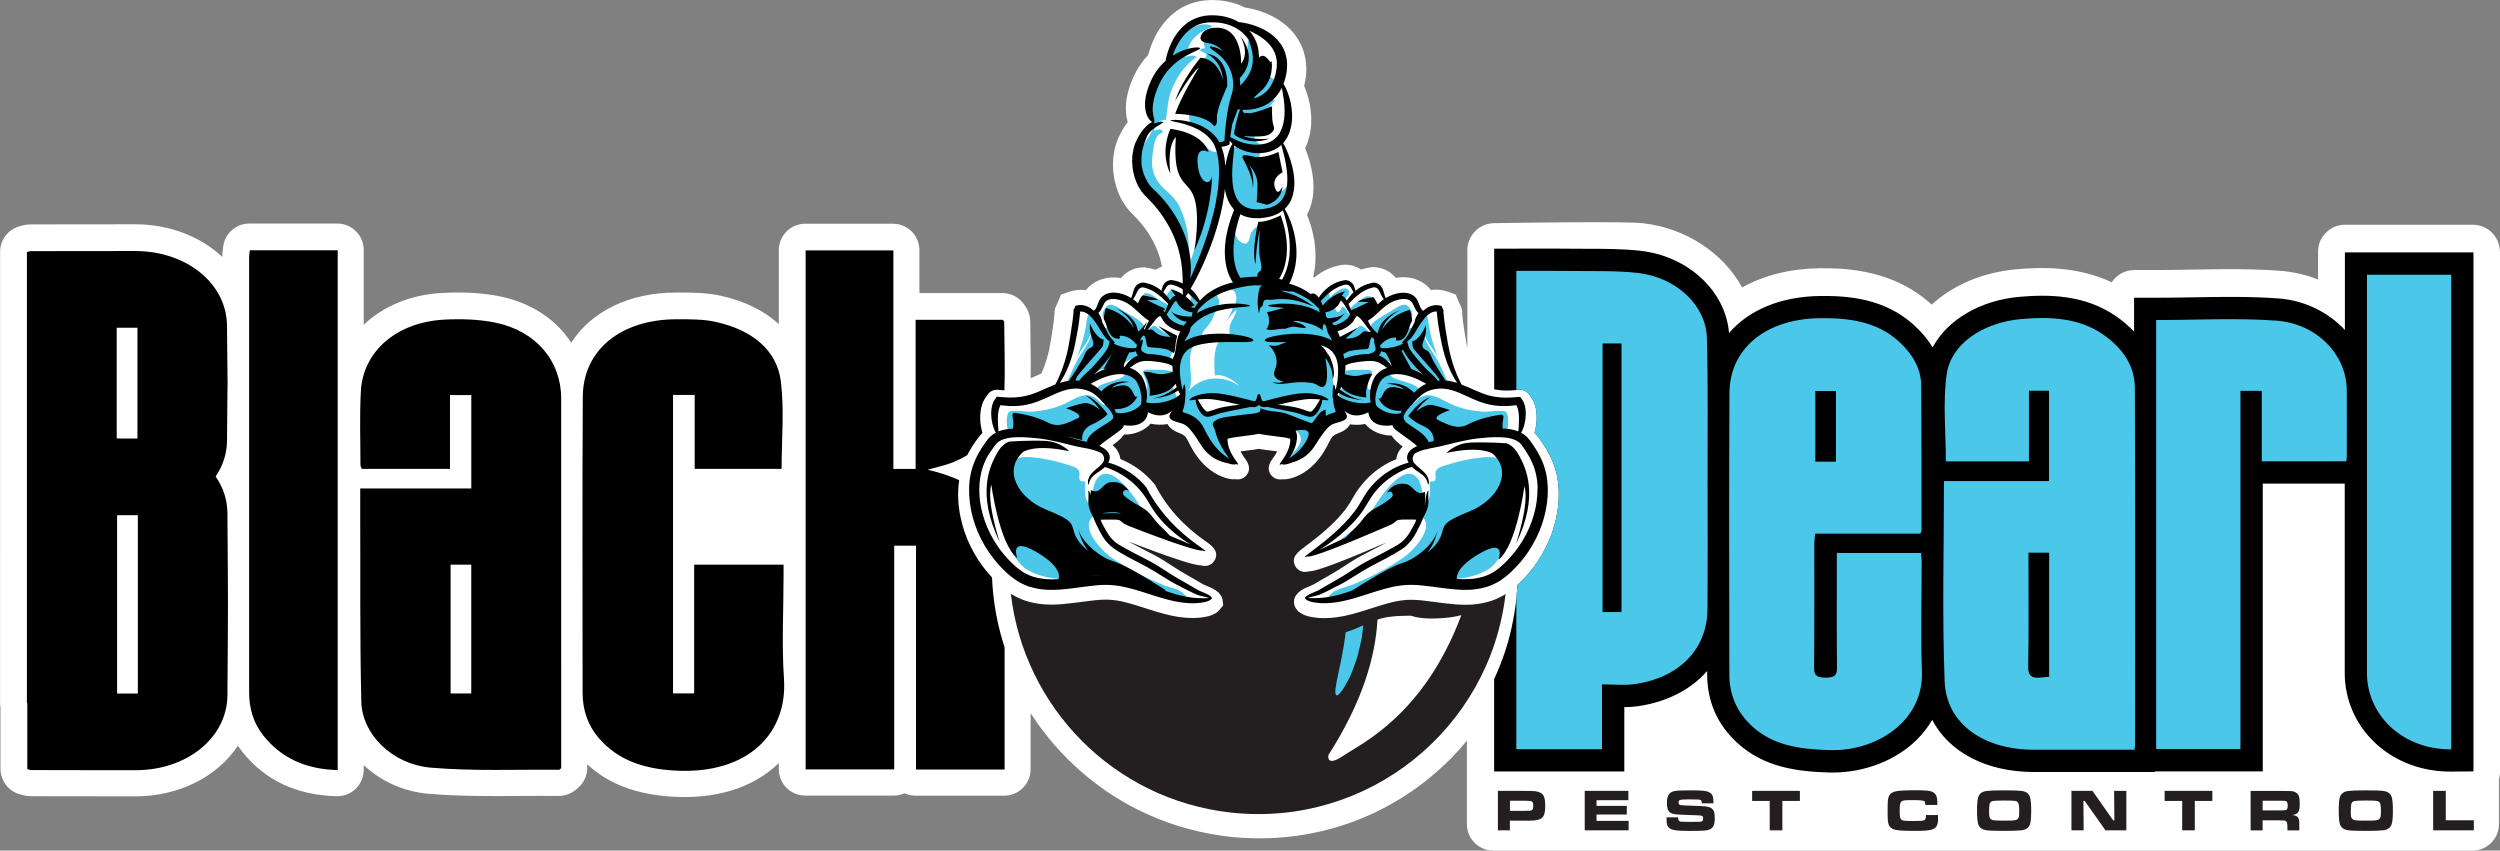
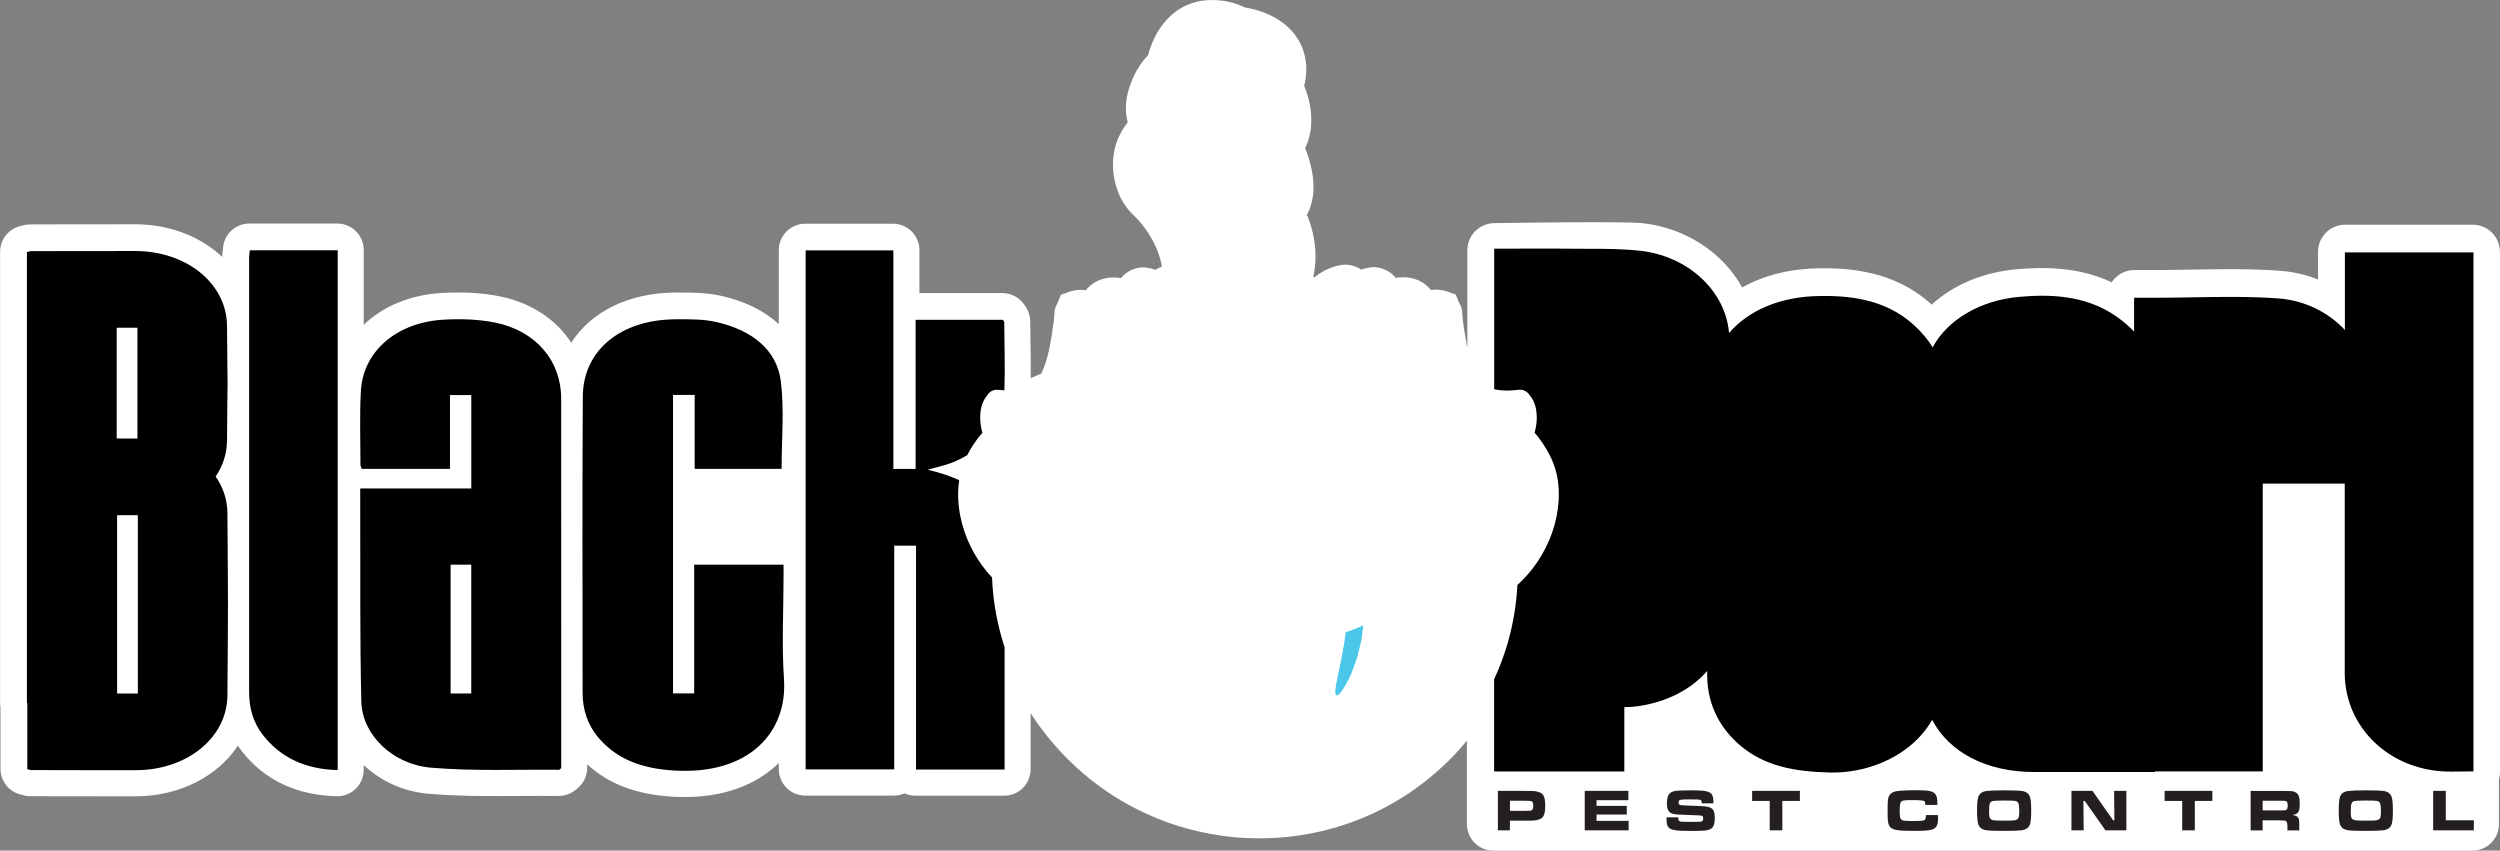
<svg xmlns="http://www.w3.org/2000/svg" id="Layer_2" data-name="Layer 2" viewBox="0 0 803.8 273.49">
  <rect x="0" y="0" width="803.8" height="273.49" fill="#808080" stroke="none" />
  <defs>
    <style>
      .cls-1 {
        fill: #000;
      }

      .cls-1, .cls-2, .cls-3, .cls-4 {
        stroke-width: 0px;
      }

      .cls-2 {
        fill: #231f20;
      }

      .cls-3 {
        fill: #4ac7e9;
      }

      .cls-4 {
        fill: #fff;
      }
    </style>
  </defs>
  <g id="Black_Pearl_Logo" data-name="Black Pearl Logo">
    <g>
      <path class="cls-4" d="M803.8,81.01v167.19c0,.83-.12,1.63-.34,2.39v14.39c0,4.7-3.81,8.51-8.51,8.51h-314.8c-4.7,0-8.51-3.81-8.51-8.51v-26.84c-1.61,1.96-3.31,3.87-5.13,5.72-5.48,5.48-11.84,10.54-19.13,14.6-1.79,1.07-3.7,1.95-5.59,2.91-1.94.85-3.87,1.76-5.9,2.48-2,.81-4.07,1.43-6.15,2.11-2.11.57-4.22,1.18-6.39,1.62-8.65,1.91-17.84,2.42-27.11,1.55-9.26-.99-18.63-3.35-27.49-7.42-14.8-6.67-28.1-17.97-37.39-32.42v18.04c0,4.69-3.81,8.5-8.5,8.5h-28.48c-1.26,0-2.46-.28-3.54-.77-1.06.47-2.23.73-3.46.73h-28.48c-4.69,0-8.5-3.81-8.5-8.5v-1.97c-5.31,5.19-14.71,10.94-30.3,10.94-1.26,0-2.56-.04-3.91-.12-11.59-.68-20.59-4.09-27.39-10.41v1.14c0,2.52-1.12,4.91-3.04,6.52-1.85,1.71-3.92,2.54-6.26,2.52-4.01-.04-8.14-.01-12.14.01-9.7.06-19.72.13-29.67-.72-8.08-.69-15.36-4.13-20.75-9.22v1.53c0,2.29-.92,4.48-2.56,6.08s-3.85,2.46-6.15,2.41c-12.85-.32-23.06-5.13-30.35-14.32-.49-.62-.96-1.26-1.4-1.91-6.49,9.78-18.67,16.25-32.88,16.27-8.97.01-17.95,0-26.92-.03l-6.84-.02c-1.34,0-2.37-.3-2.92-.46-.09-.03-.2-.06-.34-.09-3.78-.95-6.42-4.35-6.42-8.24v-19.73c-.09-.49-.13-.99-.13-1.5V80.95c0-3.9,2.65-7.29,6.43-8.24.15-.04.26-.07.34-.09.55-.16,1.56-.45,2.91-.46l7.04-.02c8.91-.02,17.82-.04,26.73-.03,11.18.02,21.11,4.03,27.99,10.5,0-.9.09-1.66.17-2.32.03-.22.06-.46.08-.74.42-4.36,4.08-7.68,8.46-7.68h28.26c4.69,0,8.5,3.81,8.5,8.5v24.06c6.19-5.93,14.98-9.69,25.21-10.24,6.98-.38,13.26,0,18.68,1.12,10.06,2.08,18.02,7.44,22.83,14.88,6.39-9.98,18.55-16.13,33.74-16.13h.8c4.23,0,9.03,0,13.73,1.07,7.59,1.71,13.85,4.83,18.47,9.07v-23.77c0-4.69,3.81-8.5,8.5-8.5h28.21c4.69,0,8.5,3.81,8.5,8.5v13.8h26.68c2.78,0,5.37,1.36,6.95,3.61,1.33,1.75,2,3.65,2.01,5.67,0,2.31.05,4.64.08,6.96.06,3.64.1,7.36.06,11.11.71-.29,1.43-.6,2.17-.93.42-.19.84-.37,1.26-.56.23-.52.47-1.09.72-1.71.77-1.99,1.39-4.1,1.84-6.24.54-2.82,1.04-5.91,1.44-8.94.07-.55.14-1.15.18-1.73v-.17s0-.11,0-.11c-.04-1.56.42-2.77.97-3.66l1.15-2.77,2.57-.92c.63-.22,1.59-.5,2.69-.59.38-.04.79-.07,1.25-.05.2,0,.42,0,.66.03.27.02.54.05.81.09,1.67-2.14,4.23-3.58,7.04-3.98,1.35-.2,2.77-.18,4.29.06.93-1.15,2.15-2.09,3.51-2.66l.35-.14c.22-.09.78-.31,1.53-.45.42-.09.98-.19,1.69-.19h.55s1.08.17,1.08.17c.31.05.62.12.93.19.49.11.99.25,1.5.42.65-.44,1.32-.78,2.02-1.03-.07-.37-.15-.75-.24-1.14-.73-3.23-2.07-6.38-4.03-9.45-1.09-1.7-2.36-3.33-3.77-4.83l-.09-.1c-.27-.3-.54-.56-.82-.84-.5-.49-1.12-1.1-1.82-1.91l-.23-.28c-.63-.82-1.12-1.53-1.54-2.22l-.2-.36c-.06-.12-.13-.24-.19-.35-.26-.47-.62-1.11-.92-1.9-2.33-5.59-2.51-11.85-.5-17.19l.04-.11c.25-.63.54-1.26.9-1.92.65-1.34,1.46-2.61,2.41-3.81-.54-1.85-.72-3.92-.53-6.08.23-2.71,1.05-5.62,2.44-8.64,1.17-2.56,2.76-4.92,4.66-6.89v-.02c.26-.97.54-1.85.84-2.68.78-2.13,1.7-3.98,2.79-5.66,1.51-2.27,3.27-4.15,5.27-5.64,2.31-1.72,5.17-2.9,8.27-3.42l.87-.1c.88-.09,1.97-.21,3.2-.13,3.47.05,6.83.87,9.84,2.37,2.21.33,4.4.93,6.55,1.78,2.06.83,3.83,1.81,5.47,3.01,2.25,1.62,4.16,3.76,5.5,6.16,1.49,2.62,2.3,5.92,2.24,9.27,0,.67-.06,1.26-.11,1.7-.01.13-.03.26-.04.38l-.05.43c-.07.49-.17.97-.26,1.46l-.23,1.03c.48,1.1.91,2.33,1.28,3.64.81,2.93,1.14,5.83.98,8.67-.08,1.83-.45,3.75-1.1,5.71l-.04.12c-.23.65-.5,1.29-.81,1.9.76,1.82,1.39,3.75,1.87,5.77.5,2.16.77,4.14.82,6.09.07,3.12-.43,5.85-1.54,8.39l-.04.09c-.16.35-.33.7-.52,1.03.42,1.02.82,2.11,1.18,3.25,1.09,3.58,1.6,6.97,1.57,10.42l-.04,1.52c-.02.44-.07.88-.12,1.32l-.1.84c-.04.37-.1.88-.22,1.46l-.26,1.12c.13.08.27.15.4.23.57-.48,1.22-.97,1.97-1.45,1.76-1.14,3.85-1.99,6-2.42l.99-.16c1.06-.17,1.94-.03,2.34.05,1,.16,1.95.48,2.83.94.3.16.6.33.88.52.06-.02.13-.04.19-.06.54-.18,1.02-.29,1.37-.37l1.17-.23c.11-.02.22-.04.33-.06l.43-.07h.14c.59-.02,1.17.02,1.74.13l.21.04c2.14.36,4.17,1.57,5.54,3.28.69-.11,1.38-.18,2.07-.2,3.06-.08,5.89.89,7.99,2.77.49.43.91.89,1.27,1.35.27-.04.54-.07.81-.09.23-.02.46-.03.7-.03.45-.02.84.01,1.2.05,1.1.09,2.06.37,2.69.59l2.57.92,1.15,2.77c.53.84.97,1.97.98,3.42v.03s0,.33,0,.33v.13c.26,2.81.74,5.63,1.21,8.36l.2,1.16c.06.32.13.64.2.97v-31.41c0-4.75,3.81-8.63,8.57-8.71,6.96-.11,41.95-.64,47.87.02,13.76,1.53,25.79,9.53,31.92,20.66,6.95-3.91,15.34-6.04,24.67-6.17,9.84-.15,24.31.89,35.94,11.4.11.1.21.2.32.29,6.91-6.36,16.54-10.45,27.5-11.4,8.13-.7,19.52-.9,30.37,4.21,1.56-2.37,4.24-3.94,7.29-3.94h6.99c3.95,0,7.95-.07,11.82-.14,9.12-.16,18.54-.32,28,.38,4.27.32,8.39,1.27,12.25,2.81v-8.91c0-4.81,3.9-8.71,8.71-8.71h41.05c4.81,0,8.71,3.9,8.71,8.71Z" />
      <path class="cls-1" d="M69.33,153.21c2.31-3.39,3.63-7.32,3.66-11.55.23-32.42.25-4.47,0-36.88-.1-13.72-13.12-24.04-29.4-24.07-11.25-.02-22.49.02-33.74.04-.25,0-.49.12-1.2.29v145.04h.13v21.22c.71.18.95.29,1.2.29,11.25.02,22.49.06,33.74.04,16.29-.02,29.3-10.35,29.4-24.07.24-32.42.22-26.2,0-58.61-.03-4.32-1.4-8.32-3.8-11.75ZM37.52,105.37h6.67v35.62h-5.7c-.32-.02-.64-.04-.97-.06v-35.56ZM44.32,222.98h-6.67v-57.3c.24-.02.47-.03.71-.04h5.96v57.34ZM80.32,80.46h28.26v167.14c-10.37-.26-18.25-3.98-23.9-11.1-3.33-4.2-4.58-8.92-4.58-13.92,0-55.24,0-84.56,0-139.8,0-.66.12-1.32.22-2.31ZM159.25,103.73c-5.29-1.09-11.03-1.25-16.5-.96-15.16.82-26.01,10.14-26.72,22.92-.44,7.89-.13,15.81-.14,23.72,0,.41.24.82.4,1.34h28.39v-23.72h6.85v30.03h-35.71c0,2.44,0,4.43,0,6.41.08,20.72-.14,41.44.35,62.15.25,10.49,9.95,20.14,22.38,21.2,13.61,1.17,27.44.54,41.17.68.19,0,.38-.28.72-.54v-6.9c0-37.32.02-74.63-.01-111.95,0-12.06-8.06-21.68-21.18-24.39ZM151.52,222.96h-6.64v-41.41h6.64v41.41ZM795.27,81.18v166.84l-7.09.06c-18.5.18-33.27-12.74-34.26-30-.05-.98-.05-1.89-.04-2.69v-.69s0-59.21,0-59.21h-26.36v92.52h-34.66l-.02.21h-20.13c-6.23,0-12.46,0-18.68,0-15.46,0-27.39-6.41-32.79-16.77-1.29,2.23-2.89,4.31-4.77,6.21-6.74,6.77-16.87,10.73-27.3,10.73-.43,0-.87,0-1.3-.02-10.23-.32-20.87-1.71-29.4-9.61-6.34-5.87-9.56-13.22-9.58-21.84v-1.2c-5.18,5.95-12.89,10.01-22.35,11.35-1.46.21-2.89.28-4.29.29v20.69h-41.86v-29.65c1.81-3.93,3.28-7.88,4.41-11.79,1.82-6.4,2.77-12.63,3.08-18.53.25-.23.51-.46.76-.7,2.19-2.09,4.15-4.43,5.82-6.95,1.96-2.99,3.52-6.11,4.62-9.28,1.13-3.29,1.81-6.63,2.04-9.96.23-3.68-.1-7.08-.98-10.12-.83-2.9-2.22-5.75-4.24-8.71-.41-.6-.83-1.17-1.25-1.74-.15-.21-.35-.46-.57-.7l-.5-.56c-.06-.06-.12-.13-.19-.19.22-.76.4-1.6.53-2.49.15-1.05.29-2.49.07-4.27-.12-1.05-.38-2.08-.78-3.07l-.17-.37c-.15-.31-.34-.68-.59-1.05l-.79-1.1c-.55-.77-1.58-1.51-2.94-1.51h-.06s-.1,0-.1,0c-.09,0-.17.01-.26.02l-1.51.13c-1.87.16-4.02.21-6.38-.3v-45.22h7.16c1.78,0,3.56,0,5.33-.01,3.92-.01,7.98-.03,11.98.03,1.89.03,3.78.03,5.67.03,5.49,0,11.17.01,16.86.64,15.39,1.71,27.42,12.97,28.51,26.43,6.3-7.32,16.5-11.72,29.1-11.89,9.18-.14,20.9.8,30.22,9.22,2.55,2.3,4.6,4.73,6.14,7.28,4.75-8.81,15.24-15.14,27.99-16.24,9.11-.79,20.86-.79,31.02,6.27,2.27,1.58,4.17,3.23,5.76,4.91v-10.88h7.16c4,0,8.05-.07,11.96-.14,8.93-.15,18.17-.31,27.26.36,8.52.63,16.1,4.46,21.4,10.15v-24.94h41.4ZM323,208.14c0,11.81,0,23.61,0,35.42v3.86h-28.48v-71.97h-7.01v71.93h-28.48V80.51h28.21v70.27h7.15v-47.96h28.03c.14.23.46.52.46.8.03,7.29.32,14.6.06,21.88-.14-.01-.29-.02-.43-.03l-1.57-.13c-.08,0-.15-.01-.23-.02h-.13s-.04,0-.04,0h0c-1.17,0-2.27.54-2.94,1.5l-.8,1.11c-.25.37-.43.74-.61,1.1l-.15.32c-.4,1-.66,2.04-.78,3.05-.22,1.82-.06,3.32.08,4.33.13.88.31,1.7.53,2.45-.27.26-.48.51-.65.71l-1.09,1.39c-.44.6-.9,1.25-1.33,1.92-.7,1.08-1.3,2.12-1.82,3.16-2.74,1.65-5.86,2.93-9.26,3.74-1.1.26-2.18.58-3.48.92,3.88.9,7.25,2.02,10.16,3.37-.19,1.22-.3,2.46-.33,3.7-.08,3.53.37,7.09,1.33,10.55,1.74,6.35,5.04,12.2,9.56,17.04.12,2.83.37,5.69.79,8.56.61,4.34,1.61,8.61,2.89,12.75.11.39.23.77.36,1.15ZM252.06,218.29c1.19,17.05-11.08,30.87-35.23,29.46-10.04-.59-18.18-3.42-24.15-10.27-3.8-4.37-5.36-9.35-5.36-14.72,0-31.75-.14-63.5.06-95.24.09-15.03,12.33-24.89,30.24-24.87,4.21,0,8.58-.05,12.59.86,11.61,2.62,19.59,8.98,20.85,19.13,1.14,9.21.24,18.59.24,28.1h-27.95v-23.77h-6.96v95.97h6.8v-41.39h28.74v3.67c0,11.03-.62,22.09.14,33.08Z" />
-       <path class="cls-3" d="M548.79,108.51c-.33-10.4-9.92-19.39-22.22-20.76-7.19-.8-14.55-.52-21.84-.63-5.7-.08-11.4-.02-17.2-.02v38.29l.74-.06c.09,0,.18-.02.26-.02h.1s.03,0,.03,0h.03c1.36,0,2.39.74,2.94,1.51l.79,1.1c.25.37.43.73.59,1.05l.17.37c.4.99.66,2.03.78,3.07.21,1.78.07,3.22-.07,4.27-.14.9-.31,1.73-.53,2.49.06.06.12.12.19.19l.5.56c.22.24.42.49.57.7.43.56.84,1.14,1.25,1.74,2.03,2.96,3.42,5.81,4.24,8.71.88,3.04,1.21,6.44.98,10.12-.22,3.33-.91,6.67-2.04,9.96-1.1,3.17-2.65,6.29-4.62,9.28-1.68,2.52-3.63,4.85-5.82,6.95-.25.24-.5.47-.75.7-.07,1.42-.18,2.85-.33,4.3v48.51h27.55v-20.85c3.74,0,7.18.39,10.45-.07,14.43-2.04,23.39-11.3,23.47-24.18.1-17.73.04-23.37.02-41.09-.02-13.21.19-32.98-.23-46.18ZM521.34,196.79h-6.08v-86.37h6.08v86.37ZM788.11,88.34v152.59c-14.72.13-26.29-9.93-27.05-23.25-.06-.99-.03-1.98-.03-2.97,0-51.31,0-62.74,0-114.05,0-1.4,0-10.72,0-12.32h27.08ZM617.87,181.02c0-1.06-.15-2.11-.23-3.21h-27.06v3.78c0,11-.07,22.01.05,33.01.03,2.36-.61,3.3-3.67,3.28-2.99-.02-3.72-.84-3.69-3.26.12-13.32.05-26.63.07-39.95,0-.94.17-1.88.29-3.08h33.82c.18-.57.36-.88.36-1.19-.02-15.52.03-31.03-.12-46.55-.05-5.51-2.88-10.18-7.3-14.17-6.9-6.23-15.73-7.51-25.33-7.38-17.2.24-28.94,9.64-29.01,24.11-.16,30.15-.08,60.31-.03,90.46.01,6.24,2.19,11.88,7.28,16.6,6.7,6.2,15.25,7.41,24.76,7.71,15.78.5,30.44-9.74,29.88-25.19-.42-11.65-.08-23.33-.09-34.99ZM583.66,125.72h6.64v22.71h-6.64v-22.71ZM676.25,107.59c-7.77-5.41-16.99-5.83-26.31-5.02-12.41,1.08-22.69,8.03-24.04,17.75-1.28,9.18-.27,18.59-.27,28.02h26.72v-22.71h6.46v29.05h-33.79c0,21.69-.61,43.04.22,64.36.53,13.69,12.47,22.01,28.78,22.02,8.99,0,17.99,0,26.98,0h5.3c.08-.92.16-1.35.16-1.78,0-38.19.07-76.38-.06-114.57-.02-6.96-3.77-12.67-10.15-17.11ZM658.84,217.61c-.82.07-1.57.09-2.31.19-3.33.45-4.49-.54-4.43-3.55.22-11.09.09-22.19.09-33.29v-3.26h6.65v39.91ZM754.53,125.31c.06,7.26,0,14.53,0,21.79,0,.32-.08.65-.17,1.23h-27.15v-22.66h-6.86v115.18h-27.1V102.9c13.21,0,26.04-.74,38.69.2,13.1.97,22.5,11.06,22.59,22.21Z" />
-       <path class="cls-2" d="M483.91,191.13c-2.07,1.2-3.84,1.96-5.57,2.39-3.96,1.11-7.75.99-10.25.81-2.49-.2-4.74-.5-6.91-.79-2.81-.38-5.24-.7-7.44-.7-.01,0-.01,0-.04,0-1.61,0-3.3.19-5.19.57-1.49.33-3.11.77-4.88,1.32-.92.29-1.81.57-2.67.85-2.21.71-4.3,1.38-6.25,1.88-3.66.99-6.66,1.28-8.94,1.28-1.65,0-2.92-.15-3.78-.31-1.67-.25-3.01-.74-3.98-1.45-.08-.06-.16-.12-.24-.18l-.21-.06-.69-.84c-.53-.64-.81-1.42-.83-2.24-.04-.93.26-1.82.88-2.53l.02-.02c.11-.14.23-.27.35-.41l.34-.33c.21-.18.43-.35.68-.52.76-.55,1.64-.92,2.66-1.34.38-.16.8-.34,1.25-.54.31-.16.67-.38,1.07-.62.41-.25.85-.51,1.32-.78l3.49-2c1.26-.7,2.64-1.58,4.06-2.5l.55-.36c1.45-.93,3.08-1.99,5-3.03,1.23-.66,2.44-1.28,3.62-1.89.76-.39,1.51-.77,2.24-1.16.83-.44,1.64-.87,2.43-1.31l-7.59,3.23c-3.33,1.39-6.22,2.56-8.61,3.47-2.68,1.02-4.69,1.72-6.13,2.14-.61.18-1.66.49-2.76.54-2.74.74-3.99-.88-4.4-1.59-1.63-2.84.78-4.65,3.11-6.4,1.08-.81,2.41-1.82,4-3.09,1.5-1.22,3.79-3.12,6.08-5.51.93-.95,1.91-2.09,3-3.48.17-.26.36-.52.54-.78.29-.4.55-.78.75-1.12l1.45-2.46c.42-.76.9-1.43,1.33-2.03l.38-.53c1.38-1.79,2.71-3.21,4.09-4.37,1.17-1.03,2.51-2,4.03-2.9,1.3-.79,2.57-1.36,3.65-1.81.15-1.22.63-2.41,1.43-3.36.21-.25.42-.49.64-.7-1.3-.98-2.62-2.09-3.6-3.54-1.36.02-2.73-.22-4.09-.72l-.1-.04c-.27-.1-.54-.21-.81-.34-1.4-.64-2.59-1.55-3.48-2.62-1.5.33-3.17.37-4.85.12-.1.17-.21.33-.32.49-.8,1.11-1.94,1.7-2.4,1.91-.33.15-.62.27-.9.38l-.11.04c-.42.16-.72.29-.93.41-.27.16-.6.38-.82.57-.35.28-.64.72-1.05,1.54l-.76,1.51c-1.42,2.74-3.21,5.1-5.2,6.87-1.55,1.39-3.25,2.45-5.02,3.14-1.33.52-2.54.8-3.59.83-.27.01-.52,0-.76-.02-1.67.27-2.87-.55-3.5-1.33h0c-1.75-2.22-.14-4.44.46-5.28.31-.43.7-.96,1.08-1.62.14-.25.27-.5.39-.75-.85-.11-1.62-.21-2.32-.29-1.43-.18-2.56-.31-3.46-.5l-.1-.02c-.05,0-.1.02-.16.03-.85.18-1.98.32-3.41.49-.69.08-1.46.18-2.32.29.08.18.18.35.27.53.42.76.85,1.36,1.2,1.84.6.83,2.2,3.03.48,5.24-.69.9-1.93,1.62-3.54,1.35-.25.02-.52.03-.8.02-.98-.02-2.19-.3-3.53-.83-1.76-.69-3.45-1.75-5.02-3.15-1.98-1.76-3.77-4.12-5.18-6.83-.16-.31-.31-.61-.46-.91-.38-.75-.73-1.47-1.02-1.82-.15-.18-.33-.35-.58-.53-.16-.12-.34-.23-.51-.35-.05-.03-.17-.1-.3-.16-.21-.1-.42-.18-.65-.27-.27-.11-.55-.22-.86-.35l-.1-.05c-.46-.22-1.36-.64-2.19-1.54-.27-.29-.5-.61-.69-.96-1.88.32-3.75.27-5.41-.14-.93,1.06-2.2,1.97-3.7,2.58-1.58.66-3.25.97-4.86.93-1.03,1.44-2.4,2.49-3.7,3.41,1.54,1.29,2.16,2.73,2.4,3.77.05.23.09.45.12.69,1.16.47,2.22.99,3.23,1.57,2.94,1.66,5.53,3.85,7.7,6.47l.23.28.17.32c5.34,10.21,13.06,15.68,16.36,18.01,1.44,1.02,4.42,3.13,2.48,6.09-.52.82-1.76,2.07-4.23,1.47-1.34-.08-3.57-.59-7.76-2-4.18-1.38-9.65-3.38-15.52-5.67.27.16.55.31.83.46,1.34.74,2.75,1.46,4.24,2.23l3.44,1.79c1.95,1.05,3.59,2.11,5.03,3.05l.55.36c1.44.93,2.82,1.82,4.02,2.48l3.55,2.03c.45.26.9.52,1.31.77.4.24.76.46,1.07.62.44.2.86.38,1.25.54,1.01.42,1.89.79,2.66,1.34.24.16.46.33.66.51l.14.04.64.78c.52.62.81,1.37.84,2.17l.17,1.3-.96,1.2h0c-.05.06-.1.12-.15.18-.29.35-.64.68-1.05.98-.94.69-2.28,1.18-3.95,1.43-2.06.38-6.4.73-12.76-.98-1.91-.49-4-1.16-6.21-1.87-.86-.28-1.75-.56-2.67-.85-1.78-.55-3.39-.99-4.94-1.34-1.83-.37-3.52-.56-5.12-.56-.01,0-.03,0-.04,0-2.2,0-4.63.33-7.44.7-2.17.29-4.41.59-6.89.79-2.52.19-6.31.3-10.36-.83-1.65-.41-3.42-1.17-5.49-2.37l-.26-.18c4.18,36.28,32.92,66.19,70.77,70.36,43.8,4.83,83.22-26.63,88.31-70.34l-.23.15ZM431.93,242.97c-5.76,3.91-4.8-.24-4.8-.24,10.92-17.04,15.12-31.59,15.76-43.52.54-.18,1.09-.34,1.64-.48,2.95-.71,6.05-.74,9.1-.77,3.37,1.14,7.8.98,10.85.72,1.95-.16,3.7-.45,5.37-.91-12.07,32.29-32.31,41.38-37.93,45.2Z" />
      <path class="cls-3" d="M434.99,202.47c1.11-.43,2.21-.92,3.3-1.41-.04.45-.08.89-.13,1.35-.1.79-.19,1.58-.28,2.35-.1.77-.3,1.51-.46,2.25-.33,1.47-.66,2.88-1,4.21-.9,2.61-1.71,4.94-2.6,6.82-1.91,3.7-3.41,5.79-4.09,5.51-1.52-.63,1.62-9.22,2.95-20.3.79-.23,1.56-.49,2.3-.78Z" />
-       <path class="cls-3" d="M323.98,138.18c-.3-1.19-.65-5.05.58-5.83,1.02-.65,5.88.14,7.38,0,3.89-.33,6.9-.95,10.4-2.57,3.23-1.5,6.62-4.2,10.1-1.66.76.55,3.3,3.78,2.9.75-.22-1.62-3.01-1.9-2.91-3.4.2-2.96,11.06-3.04,8.88-5.9,3.19-.3,4.41,1.5,5.39,3.93,1.26,3.13,2.86,1.88,1.81-1.1-.88-2.49-2.27-3.61,1.3-3.51,1.45.04,6.93-.31,7.68,1.14.53,1.01-.81,2.1-.83,2.92-.04,1.1.51,1.92.93,2.92.67,1.55,1.06,1.26.12,2.88-.16.28-1.56,1.86-1.93,2.02-.96.41-1.97-.22-2.84-.21-1.32,0-2.18.45-3.34,1.01-3.56,1.73-7.92,2.28-10.95,4.39-2.27,1.58-4.54,4.64-7.28,6.07-2.59,1.35-4.68-.17-7.27-.7-1.02-.03-3.24-2.95-6.37-3.53-2.12-.39-4.66.06-6.82-.04-2.28-.11-4.75-.55-6.92.42ZM347.83,122.63c.88-.3,1.84-1.55,2.02-1.92,2.15-1.24,4.14-2.1,6.59-2.28,2.91-.22,3.14-.47,5.39-2.02,1.98-1.37,5.01-1.82,7.34-1.92,2.46-.11,5.05,1.47,7,1.24.26-1.84,1.34-3.16,1.1-5.17-1.67-.09-3.69.23-5.17-.3,1.31-.09,4.59-.2,3.88-2.11-.19-.53-2.66-1.82-3.25-2.31-1.75-1.46-1.6-1.45-3.24-.16-.88.69-2.19,2.55-3.25,1.6,1.6-1.57,2.34-2.19.73-3.63-1.93-1.71-4.81-2.97-7.03-4.48-2.16-1.46-3.85-2-5.15.79-1.23,2.65,1.63,2.83,1.58,5.24-2.29,1.05-3.45-.88-4.43-2.38-1.54-2.35-2.25-2.28-2.59.55-.5,4.07-1.74,7.91-3.17,11.82,1.35-3.15,4.23-5.42,4.71-8.96.26,3.12-2.94,6.7-4.38,9.33-1.33,2.43-2.41,5.16-3.59,7.53,1.65-.74,3.39.05,4.9-.46ZM402.24,74.99c-.7,1.54-.49,4.27-3.08,2.98-1.28-.63-1.97-2.36-2.4-3.67-1.32,1.14-1.66,4.87-1.78,6.52-.16,2.21-.02,4.68.65,6.6.97,2.77,1.79,4.58,4.85,3.84,2.63-.64,5.19-2.04,7.71-.76.1.3.29.45.58.44.15-1.11.96-2.3,1.4-3.25.81-1.76,1.13-3.04,1.38-5.07.48-3.85,1.14-9.31-1.67-12.61-2.3,2.61-6.02,1.45-7.63,4.96ZM408.22,62.31c-.12-2.68.13-4.94-1.29-7.24-1.37-2.22-3.14-3.7-1.34-6.61-1.44-.5-3.27-.01-4.83-.47-1.9-.57-2.56-2.15-4.03-.39-1,1.2-1,4.58-1.3,6.16-.41,2.15-1.11,4.82-.66,7.26,1.01,5.49,7.49,8.31,12.54,6.6.65.66,6.22-3.17,7.04-5.29.26-.66.61-1.24.17-1.92-.88-1.36-1.03.07-1.69.52-.68.47-.83.92-1.7,1.2-1.09.35-1.86-.37-2.91.18ZM456.16,128.13c-.76.55-3.3,3.78-2.9.75.22-1.62,3.01-1.9,2.91-3.4-.2-2.96-11.06-3.04-8.88-5.9-3.19-.3-4.41,1.5-5.39,3.93-1.26,3.13-2.86,1.88-1.81-1.1.88-2.49,2.27-3.61-1.3-3.51-1.45.04-6.93-.31-7.68,1.14-.53,1.01.81,2.1.83,2.92.04,1.1-.51,1.92-.93,2.92-.67,1.55-1.06,1.26-.12,2.88.16.28,1.56,1.86,1.93,2.02.96.41,1.97-.22,2.84-.21,1.32,0,2.18.45,3.34,1.01,3.56,1.73,7.92,2.28,10.95,4.39,2.27,1.58,4.54,4.64,7.28,6.07,2.59,1.35,4.68-.17,7.27-.7,1.02-.03,3.24-2.95,6.37-3.53,2.12-.39,4.66.06,6.82-.04,2.28-.11,4.75-.55,6.92.42.3-1.19.65-5.05-.58-5.83-1.02-.65-5.88.14-7.38,0-3.89-.33-6.9-.95-10.4-2.57-3.23-1.5-6.62-4.2-10.1-1.66ZM442.34,107.28c-1.05.95-2.37-.91-3.25-1.6-1.64-1.28-1.49-1.3-3.24.16-.59.49-3.06,1.78-3.25,2.31-.7,1.91,2.58,2.02,3.88,2.11-1.48.53-3.49.21-5.17.3-.24,2.01.84,3.33,1.1,5.17,1.95.23,4.55-1.36,7-1.24,2.33.11,5.36.56,7.34,1.92,2.25,1.56,2.48,1.81,5.39,2.02,2.46.18,4.44,1.04,6.59,2.28.18.37,1.14,1.62,2.02,1.92,1.51.51,3.24-.28,4.9.46-1.18-2.37-2.26-5.1-3.59-7.53-1.44-2.63-4.64-6.21-4.38-9.33.49,3.54,3.36,5.8,4.71,8.96-1.43-3.91-2.68-7.74-3.17-11.82-.34-2.83-1.05-2.9-2.59-.55-.98,1.49-2.14,3.43-4.43,2.38-.04-2.41,2.81-2.58,1.58-5.24-1.3-2.8-2.99-2.26-5.15-.79-2.22,1.51-5.1,2.77-7.03,4.48-1.62,1.43-.88,2.06.73,3.63ZM370.7,64.68c2.33,3.21,4.72,6.1,6.53,9.66,1.87,3.68,3.33,13.54,4.34,17.49.07-.22.13-.46.18-.72,2.9-.18,4.39-7.71,5.1-9.86,1.65-5.02,3.11-10.43,4.42-15.57.86-3.36,1.35-7.21,1.52-10.65.13-2.75-.78-5.57-.41-8.27,1.68,0,2.22-1.29,2.37-2.92.06.18.13.35.22.47.78,1.1,3.93,2.24,5.21,2.62,2.03.6,4.48.54,6.65.42-1.41-.88-3.88-1.68-3.49-3.81.44-2.39,3.38.16,4.4-1.98.62-1.31-.16-3.93,0-5.39.21-1.86,1.06-2.74,2.24-3.97-.23-.05-.58-.18-.9-.24.15-.3.23-.76.4-1.04-1.6.7-3.25,1.33-5.1,1.89-2.11.64-3.11.43-5.22.28-1.59-1.95-3.82,3.4-4.43,7.46-.03-.84-.05-1.63.05-2.22.47-2.87,2.25-10.09,5.48-7,2.76,2.4,7.9-1.15,9.07-3.74,1.22-2.71-.6-1.96-1.92-3.96-1.63-2.47-.91-3.54-3.81-1.79-.54-1.35-.02-3.55-.48-5.03-.4-1.28-1.1-2.77-1.82-3.91-.43,1.83.04,3.8-.17,5.67-.08.75-.39,3.68-1.19,3.94-1.06.34-1.18-2.67-1.42-3.53-1.26-4.47-5.03-9.3-10.3-7.48.27.47.19.94.34,1.32-2.46-1.53-1.36,1.79-1.13,2.8-.95-.25-1.06.12-1.73.52.36.29,2.01.95,2.15,1.31.42,1.12-1,1.09-.99,2.12.02,2.26,3.42,2.76,4.3,4.71.94,2.1-.87,4.23-1.91,5.72-.75,1.08-1.42,1.5-1.77,2.91-.29,1.19.09,2.62-.47,3.66-1.65-1.25-3.65-1.47-5.65-1.26,1.46,1.51.54,3.39,1.62,4.54.22.23,2.59,1.02,2.98,1.22.92.46,1.82.77,2.64,1.46,1.24,1.05,5.57,6.64,2,6.35-2.45-.2-4.19-4.22-6.82-3.93-2.64.29-3.47,5.02-3.11,7.07.61,3.44,4.08,5.92,4.99,9.51,1.24,4.9.25,11.85-1,16.66-.61,2.37-1.62,4.69-2.33,7.07.09-3.42-.11-7.06-.32-9.27-.31-3.16-1.88-8.49-3.72-11.17-1.92-2.8-4.95-4.27-6.62-7.42-1.27-2.39-1.51-4.91-1.1-7.59.35-2.25.47-6.61,3.22-7.08.22-1.52-1.77-1.13-2.64-.64-.25-1.66,1.74-3.82,3.74-3.53.49-3.98.62-7.32,2.33-10.92,1.89-3.98,3.74-6.62,7.48-9.29-1.14-1.07-2.81,0-4.19-.04.29-.19.33-.47.99-.66.86-5.27,3.72-7.07,8.44-9.2-4.67-2.33-10.24,2.4-11.99,6.37-.58,1.31-1.27,2.67-1.55,4.09-.14.73.15,1.84-.14,2.52-.51,1.22-2.32,1.99-3.17,2.96-.65.75-1.1,1.9-1.5,2.79-1.13,2.52-1.01,5.11-1.01,7.83,0,2.36.87,4.83-.09,6.92-1.32,2.87-3.57,4.83-4.4,7.99-.77,2.91-1.1,5.88.06,8.69,1.05,2.55,3.05,3.98,4.57,6.07ZM380.15,190.5c-1.54-1.19-4.05-1.59-5.84-2.31-5.86-2.36-11.65-5.27-16.88-8.86-2.62-1.8-6.48-6.01-7.21-9.18-.55-2.41.38-4.21,2.89-4.64,1.09-.18,1.98.33,3.02.4,1.82.12,3.77-.54,5.57-.13,3.31.76,6.07,4.22,9.17,5.63,1.86.84,3.82,1.44,5.74,2.07.04.31.1.74-.63.62.85.11,1.59.48,2.4.63-.9-1.8-4.13-3.52-5.8-4.97-2.39-2.08-4.25-4.35-5.85-6.83-1.88-2.89-9.43-14.74-13.96-9.12-.75.93-1.18,2.79-1.43,4.01-.27,1.36.46,3.51-1.32,3.93-1.62-1.57-1.09-4.99-1.12-6.98-3.05.35-1.35-1.95-2-3.34-.55-1.18-2.28-1.59-3.32-1.92-3.75-1.21-7.64-2.09-11.61-2.47-3.7-.36-8.08.1-9.25,4.29-1.03,3.66.13,8.64.66,12.22.51,3.43,1.35,7.01,2.19,10.07-3.33,1.01,2.4,7.94,3.76,8.92,3.25,2.32,7.73,3.4,11.71,3.62,4.77.26,9.16-1.52,13.97-.78,4.16.64,7.68,2.57,11.5,3.91,1.89.66,4.06.66,6.06,1.15,1.78.43,3.46,1.22,5.21,1.66,1.9.48,5.37.73,2.35-1.6ZM485.87,151.34c-1.17-4.19-5.55-4.64-9.25-4.29-3.96.38-7.85,1.26-11.61,2.47-1.04.33-2.77.74-3.32,1.92-.64,1.39,1.06,3.69-2,3.34-.04,1.99.5,5.41-1.12,6.98-1.78-.43-1.05-2.58-1.32-3.93-.24-1.22-.68-3.08-1.43-4.01-4.53-5.62-12.08,6.23-13.96,9.12-1.61,2.47-3.47,4.75-5.85,6.83-1.67,1.45-4.91,3.17-5.8,4.97.81-.14,1.55-.52,2.4-.63-.72.12-.66-.31-.63-.62,1.92-.64,3.88-1.23,5.74-2.07,3.1-1.41,5.86-4.87,9.17-5.63,1.8-.41,3.76.25,5.57.13,1.04-.07,1.93-.59,3.02-.4,2.51.42,3.44,2.23,2.89,4.64-.72,3.17-4.58,7.38-7.21,9.18-5.24,3.59-11.02,6.5-16.88,8.86-1.78.72-4.3,1.12-5.84,2.31-3.02,2.33.46,2.08,2.35,1.6,1.76-.44,3.44-1.23,5.21-1.66,2-.49,4.17-.48,6.06-1.15,3.82-1.34,7.34-3.27,11.5-3.91,4.81-.74,9.2,1.04,13.97.78,3.98-.22,8.46-1.3,11.71-3.62,1.37-.97,7.09-7.91,3.76-8.92.84-3.05,1.68-6.64,2.19-10.07.54-3.58,1.69-8.56.66-12.22ZM424.64,137.8c-2.6,2.94-5.88,9.69-10.62,9.55,1.53-1.66,4.95-4.21,4.08-7.01-.88-2.84-5.7-3.91-8.35-3.89,3.97-2.36-3.76-3.33-5.2-3.26-1.28.06-4.53.05-5.54,1.04-1.17,1.15-.54,2.12,1.05,2.44-1.4.3-6.89.22-7.77,1.05-2.01,1.89,2.81,9.36,4.08,10.81-3.79-1.71-5.82-4.02-8-7.42-2.36-3.67-3.96-6.41-8.53-7.3-.11-1.72.67-3.27.87-4.9.25-2.07-.55-3.53-1.06-5.46-1.68-6.4,1.19-13.41,3.04-19.39.16-.5.34-1.01.54-1.5-.34.32-.76.63-1.02,1.04-.69,1.13-.88,2.49-1.57,3.61-.4-.82-.16-1.74-.15-1.95-1.1.37-2.31-.69-3.27-1.21-1.31-.71-2.15-1.45-3.27-2.37-1.09-.89-2.06-2.15-3.27-2.84-.61-.35-1.46-.73-2.19-.66-.64.06-1.07.59-1.74.57-.27-.82.48-1.78.65-2.54.2-.9-.05-1.99,1.08-1.99,1.3,0,2.64,1.09,3.58,1.79,1.27.94,2.84,1.25,3.77,2.53.19-1.01-1.21-1.73-1.34-2.71.57-.14.62-.92.92-1.37.39-.6.94-1.16,1.43-1.61.93.31,1.78.95,2.58,1.54,1.09.8,2.03,2.05,3.16,2.68.28-.45.58-2.05.57-2.62,1.27.02,1.96,2.25,3.22,2.55.01.37-.24.74-.54,1.09,1.32-1.62,2.96-2.97,4.93-3.85.72.87,1.63,2.53,1.04,3.73-.54,1.11-2.47,1.2-2.96,2.39.66-.21,1.34-.37,1.95-.78-.22,1.69-1.11,3.44-2.19,4.89-.44.6-3.64,3.61-1.16,3.82-1.44.58-3.57-.24-4.11,1.78.64.05.83.26,1.59-.04-4.65,3.23-.36,11.73-2.83,15.8,3.65-4.73,11.18-5.56,16.37-1.69-1.53-1.81-5.35-4.16-7.85-3.38-.19-3.55-.65-7.97,1.31-10.92-.64-.56-1.53-.76-2.42-.93,2.09-1.53,4.6,1.21,5.7-1.49.29-.72,0-1.88.22-2.62.52-1.86,1.84-3.28,2.18-5.24-1.42,1.04-2.63,2.92-3.84,4.46,1.16-1.57,2.96-4.83,2.62-5.9.17-.04.55-.13.72-.19.74-2.05.73-4.87-2.09-5.02,2.85-1.19,6.92-.99,9.93-1.28,1.29-.13,2.83-.43,3.25.83.13.4-.31,1.67-.8,2.78,1.21-.32,2.92.18,4.01.5.42-1.4-1.36-2.72-1.87-3.67,3.99-1.89,8.37,1.29,11.3,3.7,1.72,1.41,2.1,1.4,3.75,0,.69-.58,2.95-3.05,2.94-.08.92-.99,4.86-4.56,6.19-2.21.64,1.13-1.07,2.52-1.84,2.94-.23.12-1.32.12-1.72.32-.7.35-1.04.67-1.54,1.22.31.84.93,1.59,1.22,2.4,1.51.04,1.23-1.8,2.06-1.69.76.1,1.55,1.98,1.6,2.53.11-2.48,2.49-3.71,4.3-5.04,2.7-1.99,3.56-.73,4.72,2.68-1.34,1.41-3,2.43-4.42,2.2-2.34-.37-2.04-1.77-3.71.52-1.23,1.67-1.23,2.74-3.5,3.28-1.75.41-3.35-.03-4.49-1.56,1.49,2.01,1.47,4.81,3.31,6.82-3.03-.12-5.42-1.7-8.66-1.17,5.71,3.69,7.57,9.01,7.56,15.66,0,1.09-.07,1.83.15,2.94.32,1.65,1.35,3.1,1.63,4.76.53,3.14-3.78,3.25-5.74,5.47ZM384.49,100.03c.38-.64.8-1.25,1.27-1.83-.31.34-.65.66-.83.95-.17.27-.31.57-.44.88ZM401.89,129.88c-8.16-3.07-15.56-2.5-16.71-2.11-1.15.38.1,2.11,1.34,4.23,1.25,2.11,2.59,1.34,5.57.19,2.98-1.15,9.8-2.31,9.8-2.31ZM425.23,128.05s-6.82-2.79-16.23,2.21c0,0,8.45,1.44,10.85,2.5,2.4,1.06,3.27-.19,3.46-.77.19-.58,1.92-3.94,1.92-3.94ZM393.76,104.04c-.18.23-.37.46-.55.67.15-.15.34-.39.55-.67Z" />
-       <path class="cls-1" d="M378.05,44.08s-2.86,2.2-1.76,11.66c0,0-3.52-5.94,0-14.3,0,0,10.12.88,12.32,7.48,0,0-4.18-2.64-3.52,3.96.66,6.6,4.18,6.82,4.62,3.74,0,0,0,11.66-5.72,23.98,0,0,1.98-10.78,0-16.94-1.98-6.16-7.04-3.52-5.94-19.58ZM497.58,159.7c-.2,3.03-.84,6.08-1.85,9.03-1.03,2.96-2.47,5.81-4.23,8.49-1.51,2.27-3.29,4.4-5.31,6.34-.62.61-1.27,1.16-1.92,1.71-.67.54-1.41,1.05-2.12,1.54-1.51.87-3.07,1.62-4.67,2.03-3.2.89-6.32.92-9.13.71-5.64-.45-10.42-1.51-14.65-1.51-2.08,0-4.04.26-5.89.64-1.85.41-3.59.9-5.23,1.41-3.27,1.02-6.17,2.02-8.74,2.68-5.15,1.39-8.99,1.33-11.27.91-1.13-.17-2-.47-2.48-.81-.26-.19-.4-.35-.47-.48-.01,0-.03,0-.04-.02-.02-.02-.02-.06-.01-.1-.01-.05,0-.09.01-.11,0-.01.03-.01.04-.02.09-.17.3-.41.72-.69.66-.49,1.91-.9,3.41-1.58.67-.34,1.57-.93,2.6-1.51,1.04-.59,2.2-1.26,3.51-2.01,1.28-.71,2.67-1.6,4.23-2.6,1.56-1,3.28-2.15,5.31-3.24,2-1.07,3.96-2.05,5.82-3.02.93-.49,1.83-.97,2.71-1.47.86-.5,1.75-.99,2.43-1.5,1.42-1.04,2.41-2.46,3.25-3.93.48-.84.93-1.68,1.37-2.49.11-.3.23-.59.35-.91,0-.05.01-.09.01-.12-.03,0-.07,0-.1,0h-.02s.01,0-.11,0c-.18,0-.37-.01-.56-.02-.75-.02-1.56-.03-2.4-.02-.85,0-1.76,0-2.5.13-.18.03-.32.08-.43.13-.1.05-.19.12-.37.27-.35.33-.91.76-1.43,1.03-1.05.53-1.89.81-2.79,1.21-.89.38-1.76.75-2.62,1.12-1.72.73-3.39,1.43-4.98,2.11-3.18,1.33-6.06,2.49-8.5,3.43-2.44.93-4.43,1.64-5.85,2.05-1.4.41-2.23.51-2.28.37-.51.21-.81.28-.85.21-.14-.25,2.41-1.91,6.26-5,1.92-1.55,4.15-3.47,6.41-5.81,1.14-1.16,2.24-2.47,3.32-3.86.48-.73,1.05-1.43,1.5-2.22.48-.81.96-1.62,1.45-2.45.41-.75.94-1.44,1.44-2.16,1.15-1.49,2.33-2.79,3.56-3.82,1.2-1.06,2.42-1.89,3.57-2.58,1.14-.7,2.25-1.19,3.26-1.61.51-.2.99-.38,1.46-.52.23-.08.46-.14.69-.2l.15-.04s.02,0,.03,0h.08s.14,0,.17-.03c-.14-.26-.27-.54-.37-.85-.3-.81-.08-1.98.53-2.69.59-.73,1.33-1.2,2.09-1.59.14-.07.29-.13.43-.19-.01-.02-.03-.05-.03-.07-.11-.44-4.93-3.73-6.47-4.93-1.54-1.21-1.32-1.75-1.32-1.75-7.68,1.1-7.79-4.17-7.79-4.17-4.4,2.2-6.89.3-7.7-.53.13.22.31.54.58,1.08.88,1.75-1.1,2.3-3.07,2.85-1.97.55-2.96.88-7.02,7.35-2.08,3.31-4.96,4.75-7.27,5.37-.08.03-.16.07-.23.1-1.09.43-1.87.57-2.38.59-.43.02-.66-.04-.74-.15-.37.19-.62.23-.67.15-.19-.24.78-1.17,1.82-2.95.5-.89,1.04-2.01,1.35-3.29.15-.63.25-1.33.2-1.9-.03-.16-.03-.13-.03-.14,0,0,0,0-.02,0-.03-.01-.25-.09-.4-.13-.18-.05-.35-.09-.55-.13-.32-.07-.66-.13-1.01-.19-3.49-.51-5.85-.71-7.25-1-.32-.06-.59-.12-.82-.18-.23.06-.5.12-.82.18-1.4.29-3.76.48-7.25,1-.43.07-.85.15-1.24.24-.29.06-.66.19-.73.21,0,0-.01,0-.01.01-.02.06-.03.25-.04.39,0,.32.03.67.09,1.01.24,1.38.78,2.63,1.32,3.61,1.09,1.97,2.18,2.98,1.98,3.24-.05.08-.3.03-.67-.15-.08.11-.31.17-.74.16-.45,0-1.11-.13-1.99-.45-2.44-.44-5.94-1.76-8.36-5.61-4.06-6.47-5.04-6.8-7.02-7.35-1.97-.55-3.95-1.1-3.07-2.85.27-.54.45-.86.58-1.08-.81.83-3.3,2.73-7.7.53,0,0-.11,5.26-7.79,4.17,0,0,.22.55-1.32,1.75-1.54,1.21-6.36,4.5-6.47,4.93,0,0,0,0,0,0,.51.23,1.01.48,1.48.8.74.49,1.51,1.22,1.75,2.27.12.51.08,1.04-.06,1.46-.05.23-.15.39-.23.59-.03.08-.08.15-.12.23,0,.01,0,.03,0,.04.02.02.12.01.16.02h.07s0,0,.14.04c.21.06.43.11.65.19.44.13.9.3,1.37.48.95.37,1.97.84,3.05,1.46,2.15,1.22,4.54,2.99,6.74,5.66,7.5,14.36,19.4,19.98,19.01,20.56-.04.08-.35.02-.88-.18-.32.19-2.99-.42-7.04-1.78-4.28-1.41-10.14-3.56-16.65-6.12-.73-.29-1.54-.67-2.24-1.26-.17-.14-.33-.28-.49-.42-.11-.08-.18-.13-.3-.17-.22-.09-.6-.14-.97-.17-.75-.05-1.56-.04-2.32-.04-.76,0-1.47.01-2.15.03-.15,0-.3,0-.45.01h-.04s-.05-.02-.08-.01c0,.03,0,.06,0,.11.13.35.26.67.39,1,.24.43.48.86.71,1.31.75,1.38,1.55,2.81,2.68,3.99.56.59,1.21,1.11,1.94,1.56.78.48,1.6.95,2.45,1.41,1.69.93,3.49,1.84,5.35,2.8.79.41,1.59.83,2.4,1.26,2.03,1.1,3.75,2.24,5.31,3.24,1.56,1.01,2.95,1.9,4.23,2.6,1.31.75,2.47,1.42,3.51,2.01,1.03.58,1.93,1.18,2.6,1.51,1.5.68,2.75,1.1,3.41,1.58.42.29.63.52.72.69.01,0,.03,0,.04.02.02.02.02.06.01.11,0,.04,0,.08-.01.1,0,0-.03,0-.04.02-.07.13-.21.29-.47.48-.47.35-1.35.65-2.48.81-2.28.43-6.11.48-11.27-.91-2.58-.66-5.47-1.65-8.74-2.68-1.64-.51-3.38-1-5.23-1.41-1.86-.38-3.82-.64-5.89-.64-4.23,0-9.01,1.05-14.65,1.51-2.81.21-5.93.18-9.13-.71-1.61-.4-3.16-1.15-4.67-2.03-.71-.49-1.45-1-2.12-1.54-.65-.55-1.3-1.1-1.92-1.71-5-4.8-8.52-10.81-10.25-17.12-.87-3.15-1.27-6.38-1.2-9.54.06-3.17.75-6.35,2.01-9.14.62-1.4,1.36-2.7,2.16-3.93.39-.62.81-1.2,1.23-1.78l.64-.86c.29-.32.55-.67.88-.94.53-.47,1.1-.85,1.69-1.15-.08-.11-.15-.23-.23-.38-.39-.73-.85-1.93-1.14-3.81-.13-.94-.22-2.05-.06-3.38.08-.66.24-1.39.55-2.17.07-.14.24-.51.42-.77.19-.27.38-.53.58-.81l.15-.21c.05-.07.16,0,.23-.02l.51.04.52.04.46.05c2.92.24,6.49.27,10.49-1.28,2.03-.76,3.99-1.75,6.05-2.58.2-.08.4-.15.6-.22.54-1.05,1.24-2.47,1.94-4.29.77-2.01,1.55-4.46,2.14-7.26.54-2.8,1.07-6.03,1.51-9.34.09-.71.17-1.42.22-2.12l.02-.28c0-.09.01-.16,0-.38.02-.18-.06-.38.09-.51l.15-.21.08-.19c.1-.23.19-.46.28-.68.35-.13.77-.23,1.14-.25.2-.02.39-.04.49-.03.12,0,.25,0,.37.01.49.03.96.14,1.4.29.88.29,1.6.77,2.2,1.27.1.09.2.17.29.26.24-.2.47-.39.59-.55.17-.24.32-.54.46-.89.3-.69.49-1.59,1.19-2.57.73-.97,1.92-1.57,3.1-1.74,1.19-.18,2.37-.02,3.49.27.5.13.98.28,1.47.5.65.27,1.23.58,1.75.91.19-.4.36-.95.55-1.69.13-.44.26-.95.54-1.51.26-.55.78-1.19,1.53-1.51.18-.06.37-.16.56-.19.19-.03.35-.09.68-.1.19.03.39.06.58.1.17.02.34.07.52.11.7.15,1.4.4,2.09.72.3.13.58.28.87.45.71.4,1.31.83,1.82,1.26.08-.4.19-.88.42-1.46.18-.42.46-.93.97-1.33.25-.19.55-.36.87-.47.16-.05.32-.11.48-.13.11-.03.47-.09.65-.02,1.1.15,2.29.5,3.44,1.09,0-.45-.02-.93-.01-1.45-.09-1.98-.17-4.59-.94-7.83-.73-3.24-2.15-7.12-4.82-11.33-1.34-2.1-2.86-4.02-4.46-5.74-.8-.89-1.6-1.55-2.58-2.68-.41-.53-.81-1.08-1.14-1.63-.29-.57-.65-1.12-.86-1.7-1.94-4.6-1.77-9.25-.46-12.74.2-.49.42-.96.66-1.4.63-1.31,1.39-2.38,2.1-3.21,1.11-1.28,2.12-2,2.73-2.23-.09-.04-.2-.1-.31-.17-.43-.3-1-.92-1.44-2.01-.44-1.08-.72-2.62-.55-4.52.16-1.9.77-4.14,1.9-6.61,1.15-2.53,2.82-4.71,4.65-6.29,0,0,0,0,.01-.01,0-.02,0-.03.01-.07.03-.17.07-.34.1-.51.07-.34.16-.68.24-1.03.18-.7.4-1.41.67-2.14.53-1.45,1.22-2.96,2.18-4.43.97-1.46,2.21-2.88,3.79-4.06,1.58-1.18,3.55-1.93,5.6-2.28.93-.09,1.89-.22,2.8-.15,3.21.02,6,.91,8.17,2.18,1.52.15,3.66.53,6.19,1.54,1.31.53,2.72,1.24,4.11,2.26,1.39,1.01,2.76,2.4,3.76,4.2,1.02,1.79,1.5,4.01,1.46,6.21,0,.55-.08,1.1-.13,1.65-.08.55-.2,1.09-.3,1.64-.15.53-.3,1.07-.45,1.61-.1.24-.19.49-.29.73.56.83,1.34,2.44,2,4.76.5,1.81.9,4.08.75,6.69-.05,1.3-.33,2.68-.79,4.08-.42,1.2-1.11,2.45-2.06,3.54.19.31.4.7.64,1.16.71,1.44,1.62,3.6,2.31,6.46.33,1.43.61,3.04.66,4.82.04,1.78-.16,3.77-1.03,5.77-.45.99-1.09,1.94-1.9,2.78-.06.06-.13.11-.19.17.67,1.06,1.62,2.98,2.5,5.74.7,2.28,1.31,5.15,1.29,8.51,0,.42-.02.85-.03,1.28-.02.43-.09.87-.14,1.31-.06.44-.09.9-.18,1.35-.1.45-.21.91-.31,1.37-.17.94-.58,1.83-.89,2.77-.14.48-.42.91-.64,1.37-.05.1-.11.21-.16.31.43.13.87.27,1.33.42,2.14.71,4.04,1.76,5.59,2.94,0,0,0,0,.01-.01.21-.11.47-.22.79-.19.3,0,.71.22.91.38.35.27.63.61.89.98.27-.44.64-.97,1.16-1.56.65-.73,1.51-1.6,2.77-2.4,1.25-.81,2.62-1.32,3.89-1.57l.47-.07.3-.05c.13-.02.28.03.37.04.34.05.69.16.99.33.63.32,1.05.86,1.28,1.33.33.7.46,1.28.55,1.74.51-.43,1.11-.86,1.82-1.26.71-.41,1.45-.72,2.18-.95.37-.13.74-.2,1.1-.29.18-.03.36-.06.54-.09.07,0,.27-.08.41-.04l.35.06c.81.14,1.59.67,1.98,1.28.41.6.57,1.18.72,1.67.24.88.43,1.53.64,1.98.53-.33,1.1-.64,1.76-.91,1.23-.5,2.48-.8,3.79-.84,1.29-.04,2.72.31,3.73,1.23.52.44.88,1.04,1.1,1.54.23.51.38.97.54,1.38.16.41.31.76.5,1.04.04.1.33.4.61.62.01,0,.02.02.03.02.1-.09.19-.18.3-.27.6-.51,1.32-.98,2.2-1.27.44-.14.9-.25,1.4-.29.12-.02.25,0,.37-.01.1,0,.29,0,.49.03.37.02.79.13,1.14.25.09.22.19.45.28.68l.08.19.15.21c.15.12.07.33.09.51,0,.22,0,.29,0,.38l.02.28c.3,3.52.94,7,1.47,10.1.56,3.06,1.32,5.77,2.15,7.97.78,2.12,1.58,3.76,2.18,4.93,1.44.55,2.84,1.2,4.23,1.81.81.36,1.62.7,2.43,1.01,4,1.55,7.57,1.53,10.49,1.28l.46-.05.52-.04.51-.04c.08.01.19-.05.23.02l.15.21c.2.27.39.54.58.81.18.27.34.63.42.77.31.77.48,1.5.55,2.17.16,1.33.07,2.44-.06,3.38-.28,1.87-.75,3.08-1.14,3.81-.08.15-.16.26-.23.37.36.19.72.4,1.06.64.3.26.63.5.91.79l.41.46c.14.16.27.31.36.44.4.53.8,1.08,1.19,1.65,1.54,2.25,2.95,4.82,3.76,7.69.83,2.87,1.04,5.93.85,8.94ZM454.04,108.25c-.56.72-1.12,1.21-1.59,1.53.09.33.17.67.26,1.01.1.36.2.79.35,1.04.14.28.31.57.5.86.38.59.84,1.18,1.33,1.78.27.32.55.65.82.98.71.82,1.36,1.57,1.95,2.25.55.63,1.14,1.16,1.67,1.65,1.07.98,1.94,1.79,2.51,2.5.16.2.3.38.42.55.22-.03.44-.03.66-.04-.02-.06-.04-.12-.06-.19-.33-1.21-8.14-9.46-8.47-10.23-.33-.77-.33-2.2-.33-2.2,2.53-.44,4.4-5.17,4.4-5.17.33,4.07-1.43,5.39-1.1,6.82.33,1.43,1.87.66,2.75,3.08.71,1.96,3.6,6.31,4.66,7.89.14,0,.28,0,.43.02,1.03.13,2.08.33,3.09.65.07.02.14.05.21.07-.58-.86-1.22-1.93-1.85-3.22-.98-2.01-1.95-4.52-2.67-7.42-.68-2.92-1.27-6.06-1.75-9.5-.1-.73-.18-1.47-.24-2.25,0-.18-.02-.36-.03-.53,0-.04,0-.03,0-.03h0s.02,0-.02,0c.04,0-.22,0-.34,0-.3.02-.6.08-.88.17-.57.18-1.1.5-1.56.87-.47.36-.86.81-1.23,1.24-.37.46-.71.92-1.02,1.36-1.21,1.76-1.99,3.34-2.87,4.45ZM460.05,122.36c.15.14.28.27.4.4.03,0,.06-.02.09-.03-.15-.12-.32-.24-.5-.38ZM451.22,112.64s0-.01,0-.02v-.06s-.04,0-.08,0c-.16.05-.32.11-.48.16-.03.01-.06.02-.09.03l3.15,5.83c.91.31,1.72.67,2.43,1.02.51.27.96.53,1.38.8-.44-.37-.91-.79-1.39-1.29-.31-.34-.63-.71-.97-1.08-.33-.38-.68-.78-1.05-1.19-.69-.81-1.35-1.62-1.93-2.49-.29-.43-.56-.88-.8-1.36-.06-.11-.12-.26-.16-.35ZM443.58,100.03c-1.15,1.08-2.09,1.94-2.89,2.5-.33.24-.62.42-.89.57.33.59.6,1.14.83,1.62.89,1.29,2.43,2.72,2.43,2.39s.22-4.73,7.26-7.48c0,0-4.73,2.09-5.94,6.38,0,0,2.53-4.73,8.91-6.38,0,0,.33.66.55,2.09.22,1.43.33,1.21-.22,2.2-.55.99-1.1,5.06-3.63,5.5s.11-1.1-1.87-.88c-1.98.22-3.41,1.43-3.96,2.09-.14.17-.31.36-.48.53.1.2.19.42.26.69.28.05.59.09.96.1.82.02,1.83-.08,2.95-.32.56-.12,1.15-.28,1.74-.49.15-.06.3-.1.44-.16.16-.07.33-.14.5-.21.28-.14.56-.31.85-.47-.34.1-.53.07-.57-.02-.07-.13.09-.35.47-.75.38-.4.94-1.01,1.56-2.08.53-.9,1.07-2.22,1.97-3.81,0-.08.02-.16.03-.25.08-.45.24-.99.53-1.57.14-.29.32-.59.54-.91.09-.16.14-.22.19-.3-.14-.08-.17-.05-.37-.28-.31-.36-.55-.76-.76-1.16-.41-.79-.7-1.62-1.13-2.11-.42-.48-1.09-.81-1.89-.9-.8-.1-1.74.03-2.67.29-.41.11-.84.25-1.22.42-1.97.81-3.33,2.12-4.49,3.17ZM445.26,113.28c-.06-.02-.09-.05-.14-.07-.13-.02-.26-.04-.38-.06-.26-.06-.51-.13-.73-.22-.04.27-.11.55-.25.8-.11.21-.25.39-.39.57,1.15.43,2,1.07,2.6,1.63.76.74,1.23,1.36,1.53,1.85-.33-1.18-1.59-4.23-2.23-4.51ZM432.39,100.52s-1.26,2.5-4.09,3.31c.21.26.4.53.58.79.06-.01.12-.03.17-.04.5-.12,1-.28,1.52-.49.95-.4,1.83-.96,2.53-1.6l.25-.24c.07-.07.09-.1.16-.19.12-.17.25-.39.39-.62.08-.12.16-.25.25-.39-.21-.27-.44-.62-.69-1.04-.29-.47-.62-1.05-.99-1.65-.02-.02-.03-.04-.04-.07-.06-.09-.11-.18-.17-.28-.23-.36-.49-.74-.77-1.04-.13-.14-.31-.29-.37-.32-.02,0-.03,0-.04.02h0s0,.02,0,.01l-.04.06c-.06.1-.14.23-.21.37-.16.29-.28.65-.64,1.09-.22.26-.46.49-.71.7-.8.67-1.65,1.08-2.43,1.31-.34.1-.65.16-.95.2.27.76.31,1.28.22,1.42.2.17.4.34.61.51,1.72-.1,4.58-.48,5.49-1.83ZM430.01,106.49c.27.53.51,1.06.68,1.58.03.1.06.19.09.28l5.79-3-3.96,3.52s2.2.11,3.85-.77,1.65-1.87,2.75-1.54c.6.18,1.19.19,1.54.06-.31-.31-.69-.74-1.1-1.31-.38-.49-.79-1.08-1.26-1.69-.12,0-.19-.04-.23-.1-.03-.05-.03-.12-.01-.2-.06-.08-.13-.16-.19-.24-.33-.4-.69-.82-1.08-1.12-.1-.09-.19-.15-.28-.2l-.13-.08s-.07-.02-.11-.03c-.15-.07-.16.01-.21,0,0-.02-.22.23-.39.56-.2.33-.36.71-.71,1.2-.11.15-.2.25-.29.33l-.27.27c-.18.18-.37.34-.57.5-.39.32-.81.61-1.25.87-.4.24-.83.46-1.27.64-.47.2-.93.34-1.38.46ZM431.89,113.9c.17.49.31.98.41,1.46h0s.04-.05.04-.05l.02-.02s0,0,.08-.04c.53-.23,1.07-.42,1.63-.59,1.12-.32,2.3-.54,3.52-.69.41-.05.83-.09,1.26-.12.44-.04.88-.06,1.33-.06.31-.08.61-.17.87-.29.38-.16.69-.37.89-.54.2-.19.29-.33.33-.56.05-.23,0-.54-.07-.84-.14-.6-.34-1.17-.4-1.6-.06-.4,0-.66.11-.72-.44-.78-.96-1.19-1.29-.04-.66,2.31,0,2.97-1.76,3.08-1.76.11-4.51.33-5.5.77-.69.31-1.15.65-1.49.85ZM433.89,97.41c-.11.11-.21.21-.3.3.32.7.56,1.33.75,1.87.03.1.06.18.09.27.06-.12.2-.24.49-.33.99-.33,5.17-2.42,5.17-2.42l-3.63-.11c1.65-.99,4.4-1.32,4.95-1.43.38-.08,1.11,1.4,1.54,2.33.56-.55,1.19-1.14,1.98-1.69-.36-.4-.72-1-1.02-1.7-.38-.83-.79-1.8-1.58-2.03-.11-.02-.2-.07-.32-.08-.12-.01-.27-.04-.25-.03,0,0-.07.02-.15.04l-.22.05c-.15.03-.29.07-.44.11-.6.16-1.19.39-1.79.67-.25.12-.5.25-.75.39-2.45,1.45-3.67,2.98-4.52,3.78ZM424.64,96.77c.27.54.47,1.02.64,1.48,3.48-4.23,7.34-4.56,7.34-4.56-.14,0-.67.63-1.25,1.42.18.04.36.1.51.2.38.25.56.47.75.71.15.2.28.4.39.59.32-.52.76-1.17,1.45-1.92.21-.23.45-.47.71-.71-.23-.4-.48-.94-.82-1.48-.2-.31-.44-.6-.74-.77-.15-.08-.31-.16-.51-.19-.09-.02-.19-.04-.3-.05-.16-.01-.07-.01-.17.01-1.01.23-2.1.6-3.15,1.19-.23.12-.45.26-.67.4-1.1.7-1.91,1.45-2.56,2.06-.65.62-1.13,1.14-1.51,1.52-.04.04-.06.06-.1.1ZM424.14,99.7c-.13.16-.25.31-.36.44.19.11.38.22.57.34,0,0,0,0,0-.01-.08-.24-.15-.5-.21-.77ZM412.49,67.62c-.66.53-1.38.99-2.17,1.33-.53.27-1.1.41-1.66.62-.57.12-1.14.29-1.72.37-1.15.17-2.33.28-3.56.2-.52-.03-1.05-.07-1.58-.18-.53-.07-1.07-.24-1.6-.42-.49-.17-.96-.4-1.41-.65-.08.25-.16.49-.24.74-.2.63-.43,1.28-.59,1.99-.17.7-.39,1.43-.56,2.21-.14.78-.32,1.59-.46,2.44-.21,1.7-.45,3.57-.31,5.55.12,1.97.45,4.12,1.41,6.1.13.32.32.6.47.9l.34.52s0,0,0,0l1.03-.14c1.47-.16,2.93-.25,4.37-.26-.02-.47.07-1.28.77-1.68,1.03-.59.44-2.35,0-4.69s0-8.65,0-8.65c-1.17,5.13-1.32,11-1.32,11-1.47-3.96.88-13.64.88-13.64,2.79.29,7.19-2.05,7.19-2.05,4.2,11.62.7,18.55-.51,20.44l.38.09.45.12.08.04s.02-.03.04-.04c.03-.04-.02.05.13-.22.2-.4.46-.76.6-1.18.3-.82.7-1.59.88-2.41.11-.41.22-.81.33-1.2.1-.4.14-.81.22-1.2.06-.4.15-.79.19-1.18.03-.39.06-.78.09-1.16.19-3.07-.18-5.81-.63-8.04-.54-2.56-1.15-4.47-1.52-5.66ZM394.29,75.82c.18-.91.39-1.78.57-2.61.21-.82.47-1.58.69-2.32.21-.74.48-1.41.73-2.06.12-.32.25-.63.36-.94.08-.21.08-.18.09-.2.01-.02.03-.05.04-.08l-.05-.12c-.11-.19-.22-.37-.32-.55,0,0,0-.01,0-.02-.68-.81-1.19-1.69-1.57-2.54-.54-1.28-.83-2.5-1-3.65-.18,1.78-.43,3.6-.82,5.42-.19,1.12-.48,2.22-.75,3.35-1.38,5.56-3.06,9.95-4.55,13.46-1.48,3.52-2.83,6.15-3.9,8.12-.37.66-.7,1.24-1,1.76.5.44.92.87,1.27,1.27.65.74,1.06,1.37,1.34,1.87.16.28.27.51.34.71.56-.63,1.21-1.27,1.97-1.9.69-.49,1.39-1.07,2.22-1.5.41-.23.81-.47,1.24-.69.44-.19.89-.39,1.34-.59.38-.18.78-.33,1.19-.45.97-.32,1.86-.6,2.69-.75-.36-.54-.68-1.09-.95-1.66-1.18-2.48-1.53-4.96-1.64-7.19-.12-2.25.18-4.28.46-6.13ZM376.51,99.93c1.19,1.79,5.78,1.87,6.66,1.87,0-.04.02-.08.02-.11-.02-.24.05-.67.25-1.25,0-.02-.01-.03-.03-.03-.05.01-.1.02-.11.03-.34-.04-.72-.11-1.11-.22-.78-.23-1.63-.64-2.43-1.31-.23-.19-.44-.4-.64-.62-.08-.09-.23-.27-.31-.41-.08-.14-.15-.27-.21-.38-.12-.24-.22-.44-.32-.62-.04-.07-.11-.18-.12-.18,0,0,0,0,0-.01,0-.01-.02-.02-.04-.02-.06.03-.24.17-.37.32-.28.31-.53.68-.77,1.04-.06.1-.11.18-.17.28-.01.03-.02.05-.04.07-.37.6-.7,1.17-.99,1.65-.25.42-.48.77-.69,1.04.03.04.05.08.08.12.25.39.47.78.64.99l.15.16.2.2c.14.13.29.26.45.38.32.25.65.47,1.01.68.33.19.67.36,1.03.51.51.21,1.02.37,1.52.49.12.03.25.06.37.08.02,0,.04,0,.07.01.21-.3.42-.6.66-.89.1-.12.22-.23.32-.35h-.02c-3.52-.43-5.06-3.51-5.06-3.51ZM378.12,111.72v-.23c.02-.15.03-.31.05-.46.04-.31.07-.63.14-.95.11-.65.3-1.31.53-2.01.17-.49.4-1,.65-1.51-.53-.13-1.08-.3-1.65-.53-1.19-.51-2.25-1.2-3.13-2.06-.11-.11-.22-.22-.32-.34-.12-.13-.26-.32-.34-.45-.18-.28-.31-.52-.43-.74-.12-.22-.23-.42-.34-.56-.1-.15-.19-.22-.19-.23-.05.02-.06-.07-.21,0-.03.01-.07.02-.11.03l-.13.08c-.09.05-.18.11-.28.2-.39.3-.75.72-1.08,1.12-.07.08-.13.16-.19.24.02.08.02.15-.01.2-.03.06-.11.09-.23.1-.47.61-.89,1.2-1.26,1.69-.22.3-.43.57-.63.8.23-.02.48-.06.73-.14,1.1-.33,1.1.66,2.75,1.54,1.65.88,3.85.77,3.85.77l-3.96-3.52,6.16,3.19s-.55,2.31-.55,2.97-.22,2.53-.55,2.53-.88-.55-1.87-.99c-.99-.44-3.74-.66-5.5-.77-1.76-.11-1.1-.77-1.76-3.08-.48-1.68-1.37-.04-1.82,1.23.08-.09.16-.17.22-.24.28-.28.46-.43.61-.38.13.04.19.29.14.68-.05.39-.22.91-.37,1.48-.07.28-.13.58-.13.83,0,.26.07.43.2.59.23.33.96.74,1.76.96.04.01.09.02.14.03.45,0,.9.02,1.35.06,1.47.11,2.87.33,4.21.66.67.16,1.31.37,1.94.63l.23.1.11.05h.01s.05.05.05.05l.11.11s.07-.09.12-.18v-.02s.04-.09.04-.09l.06-.18.13-.36c.04-.1.09-.19.13-.29.07-.22.14-.44.23-.65,0-.04,0-.07.01-.11.05-.29.1-.59.17-.9.04-.16.08-.32.11-.48.03-.15.11-.4.1-.38,0-.03,0-.01,0-.08ZM370.08,102.01c.04-.05.07-.11.11-.16-.06.06-.11.11-.14.14,0,0,.02.02.02.03ZM383.54,98.92c.19.03.38.05.57.07.07-.13.16-.26.24-.39-.2-.24-.35-.43-.35-.43l-1.2.55c.25.08.51.15.75.2ZM384.36,98.57c.1-.17.19-.33.3-.5.17-.24.35-.49.55-.74-.19-.15-.42-.35-.72-.66-.39-.38-.86-.9-1.51-1.52-.3-.28-.64-.6-1.02-.92-.29.45-.53.8-.74,1.08.84.64,1.71,1.46,2.56,2.52.22.28.42.52.59.73ZM392.95,47.83c.15.54.33,1.08.47,1.64.11.56.22,1.13.33,1.71.11.72.18,1.45.24,2.19.14-.9.31-1.7.47-2.4.72-2.89,1.39-4.26,1.82-4.69-.41-.41-.7-.78-.85-1.09-.05.44-.1.87-.15,1.29-.24.11-.5.21-.74.31l-.38.13c-.14.05-.24.07-.31.09-.33.08-.66.14-1.01.16-.04,0-.09,0-.13,0,.09.22.18.44.24.67ZM412.28,47.77c-.12-.44-.22-.83-.3-1.17-.21.18-.43.35-.64.53l-.42.33-.46.27c-.76.48-1.55.76-2.3,1.03-.76.19-1.49.38-2.2.42-1.4.17-2.65.04-3.75-.13-2.19-.4-3.78-1.15-4.86-1.89-.2-.14-.37-.28-.54-.42.04.73-.12,2.15-.37,4.54-.17,1.82-.41,4.25-.17,7.26.13,1.49.41,3.14,1.11,4.71.36.77.82,1.52,1.44,2.15.63.61,1.41,1.11,2.34,1.44,1.86.66,4.11.57,6.09.18,1.01-.17,1.89-.54,2.72-.94.8-.45,1.47-1.02,2.03-1.67.54-.67.93-1.44,1.24-2.24.28-.81.46-1.66.56-2.5.2-1.68.1-3.33-.06-4.82-.36-3-1.02-5.41-1.45-7.09ZM409.98,31.41c-.3.28-.6.56-.89.84-.28.29-.61.51-.93.73-.32.21-.62.46-.96.62-1.31.74-2.65,1.16-3.9,1.43-1.26.22-2.43.32-3.52.28-.11,0-.21-.01-.31-.02.03.25.08.54.29.79.59.73,0,0,1.61.29,1.61.29,7.63-2.2,7.63-2.2,0,0-.15,3.96.29,5.57.44,1.61.73,2.05-1.03,3.37s-8.51.59-8.51.59c3.37,1.47,8.36.88,8.36.88-6.16,2.35-11.15-.88-11.29-1.47-.13-.51,1.09-6.17,1.89-7.89-.16-.02-.33-.03-.49-.05-.06-.03-.11-.05-.17-.07-.04.02-.07.07-.11.12-.02.03,0-.02-.04.09l-.1.27c-.07.18-.13.36-.19.53-.25.68-.48,1.31-.69,1.88-.29.77-.53,1.42-.75,1.97-.13.83-.26,1.65-.37,2.43-.09.61-.17,1.19-.25,1.77.41.02,1.12.54,2.76,1.23,1.01.41,2.42.85,4.26,1.06.92.07,1.96.13,3.06-.05.56-.04,1.11-.22,1.69-.36.55-.22,1.14-.42,1.67-.77,1.07-.66,1.94-1.54,2.51-2.61.56-1.11,1.02-2.28,1.21-3.48.49-2.37.32-4.67.13-6.57-.22-1.83-.51-3.31-.71-4.39-.16.3-.35.6-.51.91l-.39.66c-.13.22-.31.42-.47.63-.26.33-.52.66-.79.97ZM401.64,9.81c1.7,1.95,2.48,3.94,2.83,5.49.17.76.23,1.42.23,2,.01.06.03.12.05.19.07.33.11.68.15,1.03.76-.94,1.88-.99,3.51,1.45l.44-.29s1.03,5.72-3.52,9.68c-1.75,1.52-2.25,2.13-2.16,2.31.78-.23,1.58-.54,2.33-.98.9-.59,1.84-1.27,2.54-2.29.32-.35.53-.79.77-1.19.27-.39.43-.85.61-1.3.19-.44.37-.88.49-1.37l.21-.7.15-.7c.4-1.86.38-3.65-.09-5.23-.43-1.59-1.37-2.93-2.42-4.06-1.09-1.1-2.32-1.98-3.52-2.68-.9-.53-1.78-.96-2.6-1.34ZM382.42,81.21c.65,3.5.5,6.29.29,8.37.83-1.92,1.88-4.35,3.06-7.41,1.35-3.49,2.94-7.82,4.28-13.22.7-2.69,1.16-5.36,1.53-7.94.3-2.59.44-5.09.33-7.45-.12-2.34-.52-4.6-1.27-6.42-.76-1.83-2.09-3.24-3.48-4.28-1.4-1.04-2.87-1.74-4.2-2.25-1.33-.52-2.54-.84-3.52-1.08-1.98-.48-3.12-.62-3.11-.79,0-.14,1.06-.29,2.96-.12.95.09,2.11.27,3.44.6,1.33.34,2.83.85,4.38,1.71,1.54.86,3.16,2.09,4.39,3.89.16.27.33.54.49.82.04,0,.07.02.11.03.15.02.36,0,.59-.03.23-.04.47-.11.72-.19.17-.06.12-.05.18-.08.03-.02.08-.04.1-.07v-.1s0-.05,0-.05c0-.01,0-.02,0-.1.02-.26.03-.52.05-.79.04-.54.08-1.09.12-1.66.1-1.14.21-2.34.37-3.59.33-2.51.69-5.21,1.6-8.09.1-.31.19-.62.29-.94.1-.29.14-.6.21-.91.29-1.54.18-3.01-.07-4.3-.25-1.3-.7-2.41-1.21-3.35-1.01-1.89-2.24-3.08-3.23-3.9-.99-.83-1.76-1.33-2.23-1.68-.47-.36-.65-.6-.59-.75.06-.15.34-.19.95-.06.61.11,1.56.42,2.81,1.18.08.05.16.1.24.15-.97-1.41-3.2-2.31-4.22-2.43-1.32-.15-3.37-.59-2.64-2.49.73-1.91,3.08-2.35,3.08-2.35,10.41-1.91,9.83,11.44,9.83,11.44,2.93-3.81-.29-8.95-.29-8.95,5.45,6.78,1.41,11.96-.17,13.56.12.76.19,1.55.18,2.39.9-.97,2.36-2.37,3.38-4.89,1.14-2.88.64-5.85-.03-7.87-.28-.89-.56-1.61-.77-2.17-.51-.71-1.13-1.43-1.91-2.13-2.01-1.75-5.16-3.26-9.31-3.29-2.03-.04-3.97.22-5.62,1.1-1.66.83-3.05,2.05-4.15,3.42-1.11,1.37-1.96,2.87-2.61,4.35-.27.63-.51,1.25-.73,1.86,1.1-.7,2.18-1.23,3.17-1.62,3.36-1.29,5.63-1.16,5.67-.78.06.38-1.76.92-4.38,2.36-2.6,1.42-5.96,3.92-8.1,7.89-.21.43-.45.84-.66,1.29-2.1,4.54-2.25,7.64-2,9.39.27,1.78.65,2.39.36,2.71.09.1.05.29-.07.57,1.82-.7,2.92-.67,2.97-.47.06.23-.82.62-2.22,1.52-.36.22-.69.53-1.08.82-.41.27-.75.68-1.13,1.09-.1.1-.19.2-.29.31-.04.06-.08.12-.13.18-.85,1.68-1.71,3.85-2.03,6.35-.02.32-.05.64-.07.96-.07,1.05-.04,1.97.04,2.79.14.83.34,1.67.62,2.5.6,1.78,1.56,3.55,2.93,4.85,1.7,1.55,3.43,3.38,4.95,5.38.64.86,1.28,1.74,1.86,2.67,2.93,4.59,4.41,8.94,5.03,12.54ZM374.05,93.98c.26.24.5.48.71.71.69.75,1.13,1.4,1.45,1.92.12-.19.24-.39.39-.59.19-.24.37-.46.75-.71.18-.11.39-.18.6-.22-.74-1.04-1.49-1.99-1.67-1.99,0,0,1.85.16,4.14,1.65-.05-.21-.1-.47-.12-.83-.02-.26-.02-.56-.02-.91-1.06-.67-2.16-1.12-3.21-1.41l-.41-.09c-.2-.04-.09-.04-.2-.03-.23.01-.43.06-.6.13-.36.13-.63.38-.86.7-.41.58-.69,1.22-.96,1.67ZM364.3,96.21c.59.42,1.11.86,1.56,1.29.41-.91,1.22-2.6,1.63-2.52.55.11,3.3.44,4.95,1.43l-3.63.11s4.18,2.09,5.17,2.42c.99.33.29.9.29.9,0,0-.21,0-.51.04.05.02.1.03.15.05.3.16.51.33.68.51.08-.25.18-.53.28-.85.19-.54.43-1.17.75-1.87-.09-.09-.19-.19-.3-.3-.85-.8-2.06-2.33-4.52-3.78-.61-.36-1.25-.63-1.88-.85-.31-.12-.63-.19-.94-.29l-.47-.1c-.1-.02-.06-.02-.08-.02l-.14.02c-.5.07-.85.26-1.15.6-.3.34-.52.81-.72,1.25-.35.8-.73,1.52-1.15,1.96ZM353.12,100.6c.05.08.09.14.19.3.22.31.4.61.54.91.29.58.45,1.12.53,1.57.02.09.02.17.03.25.9,1.6,1.44,2.91,1.97,3.81.62,1.07,1.17,1.68,1.56,2.08.38.4.54.63.47.76-.05.09-.23.12-.57.02.28.15.57.32.84.47.17.07.33.14.5.21.14.06.3.11.45.16.59.21,1.18.37,1.74.49,1.12.24,2.14.35,2.95.33.36,0,.67-.05.95-.1.09-.33.22-.61.34-.85,0-.02.02-.03.03-.04-.29-.22-.63-.6-.9-.92-.55-.66-1.98-1.87-3.96-2.09-1.98-.22.66,1.32-1.87.88-2.53-.44-3.08-4.51-3.63-5.5-.55-.99-.44-.77-.22-2.2.22-1.43.55-2.09.55-2.09,6.38,1.65,8.91,6.38,8.91,6.38-1.21-4.29-5.94-6.38-5.94-6.38,7.04,2.75,7.26,7.15,7.26,7.48s1.54-1.1,2.43-2.39.1.63-.34,1.29c-.17.26-.11.44.1.56.15-.34.34-.76.57-1.27.23-.48.5-1.03.83-1.62-.26-.15-.55-.33-.89-.57-.8-.57-1.74-1.43-2.89-2.5-1.16-1.05-2.52-2.36-4.49-3.17-2.02-.83-4.32-1.07-5.47-.09-.57.4-.89,1.25-1.32,2.14-.21.44-.46.89-.79,1.3-.21.26-.22.24-.29.3-.05.03-.11.06-.18.1ZM361.28,117.87c.13.01.26.02.38.04.3-.51.78-1.17,1.61-1.98.6-.56,1.45-1.19,2.6-1.63-.02-.02-.04-.04-.06-.06-.31-.36-.52-.84-.59-1.31-.23.08-.47.16-.73.21-.43.09-.9.15-1.4.18-.81,1.28-1.84,4.06-1.75,4.32.04.12,0,.18-.06.23ZM354.84,118.63l3.27-6.05s-.02,0-.02,0c-.04,0-.06,0-.08,0,0,.05.01.03-.01.11-.17.39-.38.75-.59,1.11-.43.7-.92,1.36-1.43,2.01-.28.35-.57.7-.86,1.04-.37.42-.72.81-1.05,1.19-.34.38-.66.74-.97,1.08-.48.51-.95.92-1.39,1.29.41-.26.87-.53,1.38-.8.82-.4,1.76-.82,2.85-1.16-.64.1-1.09.18-1.09.18ZM340.72,123.12c.39-.12.77-.24,1.16-.34.68-.17,1.37-.27,2.05-.35l-.21-.06s4.18-6.05,5.06-8.47,2.42-1.65,2.75-3.08c.33-1.43-1.43-2.75-1.1-6.82,0,0,1.87,4.73,4.4,5.17,0,0,0,1.43-.33,2.2-.33.77-8.14,9.02-8.47,10.23-.09.34-.19.58-.27.75.4.01.81.02,1.2.06.12-.17.26-.35.42-.55.58-.71,1.44-1.52,2.51-2.5.53-.49,1.11-1.03,1.67-1.65.59-.68,1.24-1.43,1.95-2.25.66-.78,1.29-1.54,1.83-2.29.27-.38.51-.75.71-1.11.06-.1.08-.16.15-.29.11-.21.17-.43.24-.68.12-.44.23-.88.34-1.31-.48-.32-1.03-.81-1.59-1.53-.88-1.11-1.66-2.69-2.87-4.45-.31-.44-.65-.89-1.02-1.36-.37-.43-.76-.87-1.23-1.24-.46-.37-.98-.69-1.56-.87-.29-.09-.58-.15-.88-.17-.12,0-.38,0-.34,0-.03,0-.01,0-.02,0h0s0-.01,0,.03c0,.18-.02.35-.03.53-.15,1.91-.43,3.68-.72,5.4-.3,1.72-.61,3.36-.94,4.93-.69,3.17-1.64,5.95-2.68,8.17-.73,1.59-1.48,2.88-2.16,3.89ZM348.69,122.73s.06.01.09.02c.12-.13.25-.26.39-.39-.17.13-.34.26-.49.37ZM354.33,184.91c-1.33-.03-2.56.06-3.78.24,1.28-.13,2.54-.21,3.78-.24ZM360.51,165.24c-.24-.15-.51-.27-.85-.36-1.41-.37-3.77-.18-5.56.2.1,0,.19-.01.29-.02.7-.04,1.44-.07,2.21-.08.77-.01,1.57-.04,2.49.02.43.04.88.08,1.42.25ZM353.27,145.29c-1.31-.57-2.9-.94-4.61-1.27-.87-.17-1.74-.29-2.75-.53-.91-.23-1.85-.46-2.81-.7-1.91-.48-3.9-.96-5.98-1.35-2.08-.4-4.22-.62-6.54-.78-2.26-.15-4.62-.21-6.8.26-1.08.24-2.1.63-2.88,1.22-.17.17-.38.31-.54.49l-.23.27c-.08.08-.16.18-.25.32-.37.51-.73,1.03-1.08,1.55-6.14,8.13-4.77,20.87,1.76,30.55,1.38,2.07,3.01,4.01,4.84,5.76.56.55,1.15,1.05,1.73,1.55.59.47,1.17.86,1.75,1.28,1.23.7,2.46,1.32,3.79,1.65,2.5.71,5.09.81,7.61.66.71-1.29,0-4.79-7.56-9.03-8.35-4.68-5.64,2.23-5.64,2.23-5.84-4.46-8.35-23.63-8.35-23.63-1.67,5.57,2.71,18.5,2.71,18.5-7.72-15.83-2.92-24.74-1.04-28.31,1.88-3.57,4.17-4.01,4.17-4.01,0,0,6.47-.45,11.48-.22s7.72,3.34,7.72,3.34c-11.06-2.45-14.82.22-14.82.22-6.68,6.02-1.46,14.93,7.31,18.5s8.14,4.23,9.18,7.58c1.04,3.34,4.59,5.8,4.59,5.8-2.5-2.67-3.34-7.13-3.34-7.13,1.04,4.23,6.89,9.14,11.48,10.48,4.59,1.34,16.49,9.14,16.49,9.14.05.14.05.23,0,.3.47.16.95.33,1.4.47,4.85,1.61,8.28,1.9,10.48,1.9,1.05.03,1.74-.02,2.21-.1-.07-.02-.14-.04-.22-.06-.35-.1-.81-.21-1.41-.35-.6-.14-1.33-.29-2.23-.61-.96-.37-1.81-.85-2.87-1.36-1.05-.54-2.24-1.14-3.57-1.82-2.78-1.38-5.8-3.6-9.62-5.71-1.98-1.05-3.92-2.07-5.79-3.05-.94-.51-1.86-1.02-2.75-1.55-.89-.54-1.74-1.03-2.61-1.7-.56-.43-1.05-.92-1.49-1.42-.24-.22-.51-.5-.8-.87-.5-.65-1.08-1.55-1.71-2.73-.32-.59-.65-1.25-1-1.99-.17-.37-.35-.77-.54-1.17-.22-.51-.44-1.05-.66-1.6-.52-.98-.97-1.92-1.26-2.85-.39-1.24-.29-2.33-.27-3.13.03-.82.04-1.43,0-1.85-.03-.42-.07-.64,0-.68.06-.03.22.13.39.52.11.25.2.6.28,1.01,0-.61.05-1.19.13-1.7,3.04,1.59,3.56-2.14,6.22-2.53,2.86-.42,4.6.82,6.03,2.84-1.01-.71-2.04-.33-1.91.92.07.67,1.85,1.73,2.41,2.14,1.79,1.31,4.03,2.14,5.61,3.63,1.4,1.31,2.24,2.91,3.67,4.26,1.21,1.15,2.29,2.22,3.39,3.42,1.14.47,2.23.93,3.23,1.34,1.26.54,2.39,1.02,3.35,1.44-.65-.39-1.35-.84-2.09-1.35-1.97-1.35-4.22-3.15-6.43-5.48-.55-.58-1.11-1.19-1.64-1.86-.55-.64-1.06-1.35-1.57-2.08-.54-.71-.95-1.52-1.44-2.3-.47-.74-.86-1.5-1.38-2.21-.44-.6-.85-1.23-1.36-1.8-2.01-2.45-4.18-4.11-6.12-5.29-.97-.6-1.9-1.07-2.75-1.47-.43-.2-.84-.37-1.23-.52-.2-.08-.39-.15-.58-.22-.05-.02-.28-.1-.45-.15-.17-.05-.33-.09-.49-.14-.17.16-.33.31-.5.45-1.01.82-1.94,1.33-2.63,1.88-.7.54-1.17,1.09-1.46,1.6-.54,1.05-.53,1.77-.69,1.75-.06,0-.1-.15-.14-.46-.02-.15-.04-.35,0-.58.02-.23.04-.51.15-.8.15-.6.55-1.32,1.17-1.97.61-.67,1.42-1.27,2.22-1.96.58-.49,1.12-1.06,1.48-1.73.02-.05.04-.1.06-.15.02-.07.04-.15.06-.22.03-.14.04-.28.05-.41,0-.26-.03-.51-.11-.73-.13-.39-.32-.69-.51-.94-.32-.23-.7-.44-1.12-.63ZM357.89,133.75c-.15-.59-.58-1.32-1.23-2.1-.32-.4-.68-.81-1.09-1.25-.41-.45-.85-.92-1.3-1.42-.9-.97-1.9-1.98-3.11-2.7-1.2-.74-2.7-1.16-4.33-1.3-.81-.09-1.64-.03-2.48.06-.84.14-1.71.32-2.58.62-1.75.57-3.55,1.46-5.51,2.34-.83.37-1.69.74-2.59,1.08-2.22.86-4.45,1.31-6.43,1.43-1.99.13-3.78,0-5.34-.21-.25-.03-.14-.11-.31.12-.22.47-.39.98-.5,1.5-.22,1.03-.26,2.01-.26,2.85,0,1.7.15,2.88.19,3.64,0,.12,0,.21.01.3.56-.23,1.13-.4,1.69-.53,1.12-.26,2.21-.37,3.27-.42-.23-.02-.36-.03-.36-.03,0,0,.42-1.25,0-3.34-.42-2.09.42-1.67,1.88-1.46,1.46.21,5.84,1.04,9.39,2.92,3.55,1.88,6.47,0,9.39-1.25,2.92-1.25-3.55-3.34-3.55-3.34,0,0,4.17-1.46,6.05-1.67,1.88-.21,4.8,2.09,4.8,2.09-2.09-3.13-4.59-4.59-4.59-4.59,3.55,1.04,7.1,6.05,7.1,6.05,0,0-1.25,1.67-5.01,3.34s-3.13,5.01-3.13,5.01c-1.72-.45-3.48-.85-5.22-1.21,1.51.43,2.99.85,4.38,1.25.77.18,1.55.35,2.31.54,0,0,0-.02,0-.02.1-.61.46-1.33,1.05-2.01.59-.69,1.4-1.35,2.39-2.03,1.98-1.33,3.85-2.29,4.68-3.13.17-.17.28-.32.36-.47.03-.19.03-.41-.03-.66ZM367.02,128.2c-.04-1.41-.44-3.19-1.25-4.88-.11-.2-.22-.4-.33-.6-.13-.17-.24-.38-.38-.52l-.19-.21-.27-.22c-.18-.15-.35-.3-.56-.42-.79-.52-1.73-.85-2.78-.99-.22-.04-.45-.05-.68-.06-.23-.02-.46-.02-.7,0-2.35.08-4.32.78-5.83,1.4-1.42.61-2.51,1.24-3.37,1.72.15.07.3.13.45.21,1.2.6,2.17,1.4,2.97,2.22.4-.46,3.63-3.95,8.98-3.03,0,0-4.29.22-5.5,1.87,0,0,3.63-1.65,5.39-.22s1.65,3.96,2.75,2.86c0,0-1.5,4.46-7.41,4.19.19.38.34.75.45,1.12.25.08.55.17.93.2.92.1,2.38-.06,3.88-.6.15-.06.32-.12.47-.19,1.58-.68,2.2-1.35,2.54-1.73.1-.12.19-.22.27-.32.1-.51.2-1.09.16-1.78ZM368.42,130.08c-.03-.05-.05-.1-.08-.15-.01.03-.03.07-.04.1.04.02.07.03.11.05ZM379.46,126.81c-.21-.35-.43-.79-.66-1.28-3.02,2.35-8.23,2.57-8.23,2.57,3.8-.49,7.08-3.05,7.78-3.62-.14-.34-.27-.7-.4-1.1-2.19,3.62-8.37,3.84-8.37,3.84.77-3.19-1.87-7.59-1.87-7.59,0,0,.88-.33,3.63.44,2.75.77,5.72-.55,5.72-.55-.05.19.02.59.16,1.08-.09-.52-.17-1.05-.21-1.63-.04-.41-.05-.85-.04-1.3-.13-.08-.26-.15-.39-.21l-.33-.17c-.11-.06-.24-.13-.27-.13-.43-.15-.9-.29-1.4-.41-1-.23-2.09-.4-3.23-.53-.1,0-.21-.02-.32-.03-.33-.02-.7-.04-1.1-.1-1.36-.1-2.36-.07-3.23.2-.92.26-1.64.69-2.24,1.1-.46.33-.84.62-1.18.88.28.09.55.19.82.31.66.31,1.27.69,1.8,1.14.26.25.51.43.76.73l.36.44.27.44c.67,1.16.99,2.28,1.22,3.35.21,1.07.31,2.08.25,3.03-.02.6-.12,1.17-.26,1.7.33-.04.95.19,1.95.21,1.19.05,2.94-.1,4.78-.63.19-.06.39-.12.59-.18,1.96-.66,2.89-1.38,3.39-1.81.09-.08.17-.15.25-.21ZM416.55,138.47c.61,1.15.55,2.56.22,3.92-.03.16-.06.32-.09.48-.32,1.3-.85,2.38-1.42,3.26-.4.72-.7,1.18-.7,1.18.89-.56,2.06-1.37,3.33-2.67,1.44-1.57,2.6-3.44,2.86-4.85.44-2.42-4.18-1.32-4.18-1.32ZM430.04,121.89c.24-1.83.38-4.09-.27-6.25-.31-1.08-.95-2.05-1.72-2.87-.78-.76-1.97-1.31-3.27-1.72-.06-.02-.12-.03-.18-.04,1.17.88,2.07,2.08,2.58,3.64l-.36-1.17c.23.47.61.93.8,1.38.3.7.62,1.49.84,2.28.36,1.29.79,3.52-.06,4.73.07-1.12-.08-2.27-.44-3.27-.34-.95-1.02-2.79-1.84-3.39.38,1.58,1.64,10.33-1.65,9.12-.79-.29-1.3-.91-2.18-1.1-.99-.21-2.12-.3-3.13-.35-1.9-.09-3.71.2-5.54.41-1.38.16-3.37.43-4.49-.5,1.13.29,2.48.54,3.47-.21-1.19.01-2.8-1.01-2.96-2.19-.13-.95.6-2.1.75-3.03.37-2.29-.64-4.85-2.46-6.26.68-.11,1.33.15,2.03.09.91-.08,1.6-.4,2.42-.73.42-.17.85-.32,1.28-.46-1.35,0-2.49.01-3.44.01-2.54,0-3.51-.16-3.58-.56-.06-.38.81-.92,3.37-1.45,1.28-.26,2.98-.51,5.21-.64,2.23-.11,4.98-.17,8.38.47,1.63.33,3.24.82,4.72,1.71-.01-.03-.02-.06-.03-.08-.17-.38-.42-.8-.74-1.33-.08-.14-.16-.28-.25-.43-.13-.25-.29-.56-.4-.85-.23-.59-.35-1.19-.52-1.84.05,0,.1-.01.15-.02-.27-.32-.56-.61-.86-.9-.03.05-.05.1-.08.15-.31.64-.33,1.18-.35,1.92-1.27-.96-2.75-1.73-4.3-2.11-1.33-.33-4.05-1.23-5.3-.7,1.47.29,3.38.76,4.31,2.01-1.17.4-3.2-.5-4.61-.3-.85.12-2.68,1-2.75.6-1.24,0-4.6.89-5.43.11,1.28-1.05.99-4.21.16-5.4,1.89-.26,3.71-1.01,5.61-1.35-.55-.08-1.08-.16-1.56-.19-.76-.04-1.42-.09-1.96-.15-1.08-.11-1.69-.24-1.7-.39,0-.14.53-.28,1.52-.41.99-.12,2.44-.34,4.25-.23.91.03,1.91.02,2.97.22.54.08,1.09.17,1.66.25.58.07,1.14.29,1.74.44.3.09.6.17.9.26.31.08.61.18.91.32.6.26,1.21.53,1.84.81.11.06.21.13.32.19.09-.12.21-.27.37-.46-.03-.12-.05-.24-.08-.36-.1-.12-.2-.23-.31-.35-.81-.84-1.83-1.77-3.09-2.66-.66-.39-1.31-.88-2.08-1.24-.38-.19-.75-.4-1.15-.59-.41-.17-.82-.34-1.23-.51-.21-.1-.44-.17-.66-.25-.72-.01-1.26.01-1.26.01,0,0-4.84-.88-.29.44,4.55,1.32,8.36,4.4,8.36,4.4-8.8-3.81-12.47-1.91-14.67-2.2-2.2-.29-1.32,2.05-2.05,2.2-.73.15-.88,2.35-.88,2.35-1.03-4.25.15-8.07.15-8.07.14-.51.47-.85.93-1.09-1.54-.05-3.12.01-4.72.18-.56.11-1.2.24-1.95.37-.66.09-1.36.31-2.16.49-.8.16-1.64.46-2.57.76-3.71,1.24-6.63,3.29-8.37,5.13-.32.33-.6.64-.85.94.28.36.21.28,0,.01-.04.05-.08.09-.12.14-.06.24-.12.47-.19.68-.04.1-.07.18-.11.27,1.25-.79,2.55-1.4,3.8-1.84,1.29-.36,2.5-.78,3.68-.9.58-.09,1.14-.17,1.69-.25.54-.08,1.06-.06,1.56-.09.99-.02,1.89-.08,2.67-.02.78.07,1.46.14,2,.21,1.09.14,1.69.29,1.68.44,0,.14-.56.26-1.54.37-.98.12-2.4.13-4.12.42-.86.12-1.81.19-2.8.46-.5.11-1.01.22-1.54.34-.54.09-1.04.33-1.58.5-.27.09-.54.18-.81.27-.28.08-.55.18-.81.33-.53.25-1.07.51-1.62.77-.52.31-1.03.66-1.56.99-.52.34-.96.8-1.46,1.2-.4.36-.74.8-1.12,1.2-.03.04-.05.08-.08.11-.14.55-.26,1.08-.46,1.59-.11.29-.27.6-.4.85-.08.14-.17.29-.25.43-.32.53-.57.95-.74,1.33-.05.11-.09.22-.13.33.96-.64,2.02-1.09,3.08-1.44.67-.2,1.35-.38,2.03-.51,3.4-.64,6.15-.58,8.38-.47,2.23.13,3.93.38,5.21.64,2.56.53,3.44,1.07,3.37,1.45-.07.39-1.03.57-3.58.56-1.32,0-2.97-.01-5.07-.02-2.12.03-4.76.07-7.76.64-1.48.3-2.9.73-3.99,1.39-.56.33-1.01.67-1.38,1.15-.18.24-.39.46-.55.71-.15.26-.29.52-.43.78-.49,1.08-.74,2.25-.83,3.4-.06,1.15-.03,2.25.1,3.26.19,1.63.49,3.01.73,4.09.02-.08.03-.17.05-.24.22-1,.38-1.56.54-1.55.27.02.56,2.07.19,5.49-.05.43-.13.88-.23,1.36-.04.24-.12.49-.19.74-.08.24-.17.48-.25.73-.07.18-.11.38-.1.42,0,.05.03.08.06.11.05.03.02.02.26.12.19.08.44.16.7.24.53.17,1.14.38,1.74.7.6.32,1.11.64,1.67,1.07.55.42,1.07.96,1.5,1.54.43.58.77,1.19,1.08,1.79.25.49.5.99.76,1.49,2.49,4.78,5.32,6.84,7.06,7.94.14.08.27.16.39.24-.1-.11-.21-.22-.31-.34-.31-.37-.61-.81-.91-1.28-.98-1.27-1.69-2.7-2.47-4.32-.53-1.1-.8-2.42-1.2-3.57-.52-1.52-1.23-1.82.33-2.93,1.66-1.18,5.52-1.24,7.53-1.65,1.52-.3,8.16-.42,6.54-1.81.22,0,.44,0,.67,0l-.67-.67c2.13,1.39,5.58,1.13,8.15,1.81.87.23,8.54,3.41,8.73,3.22,1.6-1.62,2-3.7,4.42-4.34.02.67-.07,1.39.07,2,.02-.01.04-.03.06-.04.31-.18.63-.33.95-.46.62-.26,1.23-.43,1.69-.6.24-.09.34-.14.35-.15.04-.02.06-.06.07-.11.02-.12-.17-.62-.36-1.19-.15-.53-.26-1.03-.33-1.5-.09-.62-.15-1.18-.19-1.71-.19-.54-.16-.96-.06-1.21-.01-.57,0-1.08.01-1.5.05-1.04.19-1.62.34-1.62.18-.01.35.66.59,1.8.21-.94.46-2.12.67-3.49ZM441.8,121.58c.18-.28.31-.55.53-.83l.35-.42.36-.34c.24-.23.49-.45.77-.63.64-.46,1.37-.81,2.14-1.07-.34-.26-.72-.56-1.19-.89-.6-.41-1.32-.84-2.24-1.1-.88-.27-1.88-.3-3.23-.2-.32.04-.61.07-.88.08-1.14.11-2.24.25-3.25.46-.6.12-1.17.27-1.69.44l-.19.07-.1.04-.19.1c-.14.08-.28.15-.42.22,0,.15.02.3.02.45-.03.83-.1,1.6-.21,2.33.97.34,3.15.93,5.2.35,2.75-.77,3.63-.44,3.63-.44,0,0-2.64,4.4-1.87,7.59,0,0-5.7-.19-8.1-3.41-.13.33-.26.62-.38.9,1.08.84,4.07,2.95,7.49,3.39,0,0-4.94-.2-7.98-2.38-.04.07-.07.15-.11.21-.1.17-.19.32-.28.47.02.02.03.03.05.05.5.42,1.44,1.15,3.39,1.81,1.95.64,3.87.86,5.17.82,1.11,0,1.78-.26,2.14-.22-.1-.36-.18-.74-.21-1.14-.1-.86-.08-1.8.07-2.79.15-.99.39-2.03.84-3.1.13-.27.26-.54.39-.81ZM450.66,132.09c-5.97.31-7.49-4.19-7.49-4.19,1.1,1.1.99-1.43,2.75-2.86,1.76-1.43,5.39.22,5.39.22-1.21-1.65-5.5-1.87-5.5-1.87,5-.86,8.15,2.13,8.86,2.9.61-.67,1.3-1.34,2.16-1.94.52-.36,1.11-.67,1.72-.94-.86-.47-1.96-1.11-3.39-1.73-1.52-.62-3.48-1.33-5.83-1.4-1.17-.03-2.27.14-3.22.54-.92.4-1.79,1.04-2.22,1.73-.52.79-.9,1.75-1.16,2.63-.26.89-.45,1.76-.5,2.54-.09,1.07.03,1.96.26,2.63.35.42.95,1.1,2.44,1.81,1.55.71,3.18.97,4.2.88.57-.02.99-.19,1.3-.31.06-.22.13-.44.22-.66ZM456.17,138.61c1.66,1.17,2.78,2.44,3.21,3.57.25-.06.5-.13.76-.19.27-.07.55-.13.83-.19.05-.84-.06-3.35-3.16-4.73-3.76-1.67-5.01-3.34-5.01-3.34,0,0,3.55-5.01,7.1-6.05,0,0-2.5,1.46-4.59,4.59,0,0,2.92-2.3,4.8-2.09,1.88.21,6.05,1.67,6.05,1.67,0,0-6.47,2.09-3.55,3.34,2.92,1.25,5.84,3.13,9.39,1.25,3.55-1.88,7.93-2.71,9.39-2.92,1.46-.21,2.3-.63,1.88,1.46-.25,1.27-.2,2.22-.12,2.78.94.04,1.9.13,2.88.32.71.14,1.44.34,2.16.63,0-.1,0-.19.01-.3.04-.76.18-1.94.19-3.64,0-.84-.04-1.83-.26-2.85-.1-.52-.27-1.03-.5-1.5-.17-.23-.06-.15-.31-.12-1.56.21-3.35.34-5.34.21-1.98-.13-4.21-.57-6.43-1.43-2.22-.84-4.21-1.87-6.11-2.67-1.9-.81-3.72-1.36-5.47-1.47-.88-.03-1.74,0-2.56.16-.84.12-1.61.35-2.32.66-1.41.6-2.54,1.58-3.54,2.6-.97,1.02-1.93,2.07-2.66,2.9-.73.85-1.28,1.64-1.49,2.3-.22.65-.1,1.13.14,1.45.22.32.39.51.33.6.83.72,2.2,1.56,3.69,2.58.2.14.4.28.6.43ZM494.37,156.96c-.03-2.82-.58-5.5-1.63-7.95-.52-1.23-1.16-2.4-1.87-3.53-.35-.57-.73-1.12-1.1-1.66l-.58-.8c-.18-.18-.31-.4-.51-.56-1.5-1.4-4.04-1.83-6.41-1.9-2.39-.06-4.87.16-7.14.4-2.28.27-4.45.72-6.54,1.21-2.11.49-4.03,1.02-6.04,1.46-1.17.22-2.27.41-3.3.64-.14.15-.29.2-.43.17-.04,0-.08-.03-.11-.05-.49.12-.97.24-1.43.38-.77.24-1.5.52-2.09.87-.14.08-.26.16-.38.25-.18.25-.38.55-.5.93-.08.22-.11.47-.11.73,0,.13.02.27.05.41.01.07.04.14.06.22,0,.03.02.06.03.09.24.51.62.94,1.02,1.33.81.78,1.72,1.42,2.41,2.11.71.68,1.19,1.43,1.42,2.09.11.33.18.62.19.88.04.26.04.47,0,.64-.04.34-.09.51-.15.51-.15,0-.15-.63-.61-1.6-.22-.48-.62-1-1.23-1.51-.6-.52-1.41-1-2.34-1.67-.35-.25-.74-.56-1.11-.92-.17.05-.34.1-.52.15l-.28.09-.16.06c-.2.07-.4.15-.61.23-.42.16-.86.36-1.32.57-.91.44-1.91.94-2.95,1.62-1.04.66-2.14,1.45-3.23,2.44-1.12.96-2.19,2.16-3.24,3.52-.29.41-.58.81-.86,1.21-.26.42-.51.84-.76,1.26-.49.81-1.06,1.78-1.6,2.61-.6.81-1.15,1.65-1.79,2.38-.31.37-.62.74-.92,1.1-.32.34-.64.68-.96,1.02-2.55,2.67-5.14,4.73-7.38,6.33-1.19.84-2.28,1.55-3.25,2.14.91-.44,1.96-.94,3.15-1.49,1.58-.74,3.4-1.59,5.39-2.51,1.11-1.22,2.21-2.31,3.44-3.47,1.42-1.35,2.27-2.95,3.67-4.26,1.58-1.49,3.83-2.31,5.61-3.63.56-.41,2.34-1.47,2.41-2.14.13-1.25-.9-1.63-1.91-.92,1.43-2.03,3.16-3.26,6.03-2.84,2.66.39,3.18,4.12,6.22,2.53.2,1.26.18,2.95-.13,4.5.29-.85.35-1.69.44-2.41.09-.82.22-1.49.4-1.91.17-.43.35-.61.41-.58.12.07-.09.81,0,2.28,0,.74.12,1.66-.12,2.83-.25,1.14-.81,2.28-1.45,3.48,0,0,0,.01-.01.02-.21.51-.41,1.01-.62,1.49-.19.41-.37.8-.54,1.17-.35.73-.68,1.39-1,1.98-.63,1.18-1.2,2.07-1.71,2.73-.27.35-.53.62-.76.84-.05.05-.08.11-.13.16-.65.73-1.43,1.39-2.28,1.94-.8.52-1.64,1.02-2.5,1.52-1.72.99-3.54,1.93-5.38,2.89-.78.41-1.57.83-2.36,1.25-3.82,2.11-6.85,4.33-9.62,5.71-1.33.68-2.51,1.28-3.57,1.82-1.07.51-1.91.99-2.87,1.36-.9.32-1.63.46-2.23.61-.6.14-1.06.25-1.41.35-.09.02-.15.04-.22.06.47.08,1.16.14,2.21.1,2.19,0,5.63-.29,10.48-1.9.52-.17,1.07-.35,1.62-.55,2.4-1.55,11.93-7.61,15.93-8.78,4.59-1.34,10.44-6.24,11.48-10.48,0,0-.83,4.46-3.34,7.13,0,0,3.55-2.45,4.59-5.8s.42-4.01,9.18-7.58,13.99-12.48,7.31-18.5c0,0-3.76-2.67-14.82-.22,0,0,2.71-3.12,7.72-3.34s11.48.22,11.48.22c0,0,2.3.45,4.17,4.01,1.88,3.57,6.68,12.48-1.04,28.31,0,0,4.38-12.93,2.71-18.5,0,0-2.5,19.17-8.35,23.63,0,0,2.71-6.91-5.64-2.23-6.57,3.68-7.96,6.81-7.75,8.41.05,0,.1,0,.15.01,2.63.18,5.36.1,7.98-.64,1.33-.33,2.56-.95,3.79-1.65.58-.42,1.16-.8,1.75-1.28.58-.5,1.18-1,1.73-1.55,4.54-4.35,7.79-9.85,9.38-15.55.81-2.85,1.2-5.75,1.16-8.58ZM390.37,40.56s1.1,0,.88-2.64c-.22-2.64,3.3-10.12,3.3-10.12,0,0,.88-9.46-6.6-10.56,0,0,4.84,1.98,5.28,8.58,0,0-1.32-6.82-7.26-7.26,0,0-5.94,7.04-8.14,13.86,0,0,4.84-8.58,7.7-10.78,0,0-5.5,8.8-7.7,14.96,0,0,9.68,0,12.54,3.96ZM427.09,128.64c-.1.16-.78.02-1.94-.13,0,.34-.1.85-.33,1.6-.26.71-.58,1.67-1.48,2.77-.23.26-.47.56-.93.83-.46.29-1.12.35-1.59.26-.94-.16-1.68-.48-2.56-.77-1.65-.58-3.37-.88-4.93-1.2-1.53-.3-2.93-.57-4.16-.81-.64-.13-1.21-.25-1.71-.36-.19.03-.38.05-.59.07-.4.04-.83,0-1.23-.13-.35-.12-.64-.34-.87-.58-.23.24-.52.46-.87.58-.41.13-.84.16-1.23.13-.21-.02-.4-.04-.59-.07-.4.09-.85.19-1.36.29-2.15.46-5.23.93-8.43,1.76-.32.09-.66.2-1.01.32-.88.29-1.63.6-2.56.77-.46.09-1.13.02-1.59-.26-.45-.27-.7-.57-.93-.83-.9-1.1-1.23-2.06-1.48-2.77-.24-.75-.33-1.26-.33-1.6-1.16.14-1.84.29-1.94.13-.18-.27,1.16-1.3,3.65-1.83.62-.13,1.3-.26,2.04-.34.76-.08,1.6-.1,2.44-.05,1.7.09,3.51.39,5.38.79.4.09.8.18,1.2.27,2,.46,3.62.91,4.9,1.24.31.08.63.16.86.2.21.05.35.04.46.05.17-.01.29-.07.44-.31.25-.49.33-1.06.42-1.37.09-.33.21-.51.36-.54.05-.01.11,0,.17.03.06-.03.11-.04.17-.03.15.04.28.22.36.54.09.31.17.88.42,1.37.15.24.27.3.44.31.11,0,.26,0,.46-.05.23-.05.55-.12.86-.2,1.28-.32,2.9-.78,4.9-1.24,2-.46,3.94-.83,5.76-.99.91-.08,1.79-.12,2.64-.06.85.05,1.57.17,2.26.3,2.74.51,4.24,1.63,4.05,1.91ZM398.58,130.15c-.61-.14-1.25-.29-1.94-.45-1.96-.45-3.83-.87-5.51-1.13-.84-.13-1.64-.23-2.36-.26-.72-.04-1.46-.01-2.09.01-.59.02-1.12.06-1.6.11.19.26.42.65.73,1.19.36.6.81,1.44,1.55,2.21.19.2.4.39.55.46.15.06.24.08.53.03.57-.11,1.4-.44,2.27-.73,1.84-.64,3.63-.89,5.22-1.14.94-.13,1.82-.23,2.64-.31ZM424.45,128.43c-.37-.04-.77-.07-1.22-.09-.59-.03-1.23-.05-1.93-.05-.68,0-1.38.06-2.15.17-1.54.2-3.26.56-5.08.97-.39.09-.78.18-1.18.27-.69.16-1.33.31-1.94.45.61.06,1.24.13,1.92.22,1.48.2,3.09.43,4.83.89.38.11.75.22,1.1.35.87.29,1.7.62,2.27.73.29.05.39.03.53-.03.15-.07.36-.26.55-.46.74-.77,1.19-1.62,1.55-2.21.31-.54.54-.92.73-1.19ZM426.81,113.47l-.18-.57c.02.19.09.38.18.57ZM412.37,55.45l-1.32-6.6s-.08.04-.23.11c-.97.46-4.81,2.12-7.98,1.35-3.67-.88-3.37-.15-3.37.29s3.37,5.43,3.37,9.97c0,0,.73-4.69-1.32-7.63,0,0,2.79,2.64,2.79,6.45s-.29,5.57-.29,5.57l3.37.88s4.55-1.03,4.99-6.01c0,0-1.47,3.81-2.49.44-1.03-3.37,2.49-4.84,2.49-4.84Z" />
      <path class="cls-2" d="M493.62,254.39c-.5-.07-1.6-.1-3.33-.1h-8.69v12.68h3.86v-3.1h4.86c1.5,0,2.53-.03,3.08-.09.77-.09,1.38-.24,1.83-.46.45-.22.79-.55,1.04-.98.37-.63.55-1.73.55-3.3,0-1.65-.22-2.79-.66-3.43s-1.29-1.04-2.55-1.21ZM492.85,260.03c-.08.21-.21.37-.41.48-.16.08-.33.13-.52.15-.2.02-.73.03-1.61.04h-4.83v-3.24h4.83c1.18.02,1.85.06,2.03.13.24.09.4.24.49.46s.14.54.14.99-.04.78-.11,1ZM513.33,263.92h10.31v3.05h-14.12v-12.68h14.04v2.98h-10.24v1.83h9.72v2.79h-9.72v2.03ZM551.05,260.9c.19.49.29,1.18.29,2.09,0,1.2-.16,2.08-.48,2.67-.24.43-.58.75-1.01.96-.43.21-1.04.35-1.82.43-.84.07-2.39.11-4.67.11-1.91,0-3.32-.05-4.23-.15-.91-.1-1.59-.28-2.05-.53-.48-.27-.81-.63-.99-1.08-.18-.45-.27-1.12-.27-2.03v-.59h3.74c0,.62.12,1.03.38,1.21.19.12.43.19.72.21s1.22.04,2.78.05c1.63,0,2.62-.02,2.95-.03.33-.02.59-.06.78-.14.28-.12.43-.44.43-.96,0-.38-.1-.63-.3-.76-.2-.13-.61-.2-1.23-.21-.48,0-1.49-.04-3.03-.11-1.58-.08-2.61-.12-3.08-.13-.93-.03-1.64-.12-2.14-.26-.5-.15-.89-.38-1.17-.71-.48-.54-.71-1.46-.71-2.73,0-1.43.27-2.44.82-3.03.42-.46,1.05-.75,1.91-.88.86-.13,2.61-.19,5.25-.19,1.86,0,3.17.05,3.93.16,1.17.16,1.96.48,2.4.97.43.49.65,1.3.65,2.46,0,.11,0,.3,0,.59h-3.74c-.01-.35-.04-.59-.09-.72-.05-.13-.14-.24-.27-.32-.17-.1-.46-.16-.88-.19-.42-.03-1.31-.04-2.68-.04-1.64,0-2.64.05-3,.15-.36.1-.54.38-.54.85s.18.72.54.82c.3.08,1.66.16,4.1.23,2.05.06,3.42.13,4.11.22.69.08,1.24.24,1.65.48.46.28.79.66.99,1.15ZM563.35,254.29h15.35v3.23h-5.64v9.45h-4.06v-9.45h-5.65v-3.23ZM623.09,262.07c.02.62.04,1.02.04,1.2,0,.98-.15,1.74-.44,2.29-.32.62-.95,1.04-1.89,1.26-.93.22-2.55.33-4.85.33-2.42,0-4.14-.05-5.16-.14-1.03-.09-1.8-.27-2.32-.54-.46-.24-.81-.57-1.04-.97-.23-.41-.38-.97-.45-1.68-.06-.58-.08-1.62-.08-3.12s.03-2.53.08-3.18.16-1.16.33-1.51c.35-.8,1.07-1.33,2.15-1.57,1.08-.24,3.25-.36,6.52-.36,1.63,0,2.82.04,3.57.11.74.08,1.33.21,1.77.42.58.27.98.68,1.22,1.21.24.54.35,1.32.35,2.36,0,.06,0,.27,0,.63h-3.86c-.02-.42-.04-.7-.08-.84s-.1-.26-.21-.35c-.15-.13-.52-.22-1.12-.28-.6-.06-1.51-.09-2.73-.09s-2.04.03-2.51.08c-.46.05-.79.16-.98.31-.23.19-.39.5-.48.94s-.13,1.14-.13,2.1.04,1.64.12,2.03c.08.39.24.68.46.85.22.17.56.28,1.04.33s1.31.08,2.51.08c1.48,0,2.47-.03,2.96-.07.49-.05.82-.16,1-.33.23-.22.35-.72.36-1.51h3.86ZM650.02,254.31c-1.03-.14-2.91-.2-5.65-.2s-4.63.07-5.65.2c-1.48.2-2.39.9-2.72,2.11-.23.82-.34,2.2-.34,4.13,0,2.03.11,3.46.34,4.29.33,1.21,1.24,1.91,2.72,2.11,1.03.14,2.92.2,5.68.2s4.58-.07,5.61-.2c1.48-.2,2.39-.9,2.72-2.11.23-.83.34-2.24.34-4.22s-.12-3.38-.34-4.21c-.33-1.21-1.24-1.91-2.72-2.11ZM649.1,262.63c-.08.34-.23.59-.46.77-.25.19-.63.32-1.14.37s-1.55.08-3.1.08c-1.66,0-2.78-.04-3.35-.11-.78-.09-1.25-.46-1.4-1.11-.08-.35-.12-.91-.12-1.68,0-1.28.07-2.14.22-2.57.15-.43.46-.71.94-.83.42-.1,1.65-.16,3.7-.16,1.8,0,2.93.03,3.4.1.47.07.81.23,1.01.51.16.22.27.54.33.97.06.43.09,1.1.09,2.01,0,.77-.04,1.32-.12,1.66ZM679.74,254.29h3.93v12.68h-6.72l-6.67-9.46h-.42l.08,9.46h-3.93v-12.68h6.77l6.64,9.46h.4l-.09-9.46ZM695.97,254.29h15.35v3.23h-5.64v9.45h-4.06v-9.45h-5.65v-3.23ZM739.24,260.44c.11-.43.17-1.11.17-2.03,0-1.1-.09-1.9-.27-2.41-.18-.51-.51-.91-.99-1.2-.4-.25-.82-.39-1.25-.43-.43-.04-1.75-.06-3.94-.07h-9.34v12.68h3.86v-3.22h5.44c.8,0,1.32.02,1.58.06.25.04.45.13.59.28.14.16.24.39.29.69s.08.8.08,1.51v.68h3.81v-1.18c0-1.1-.03-1.82-.08-2.16s-.19-.64-.39-.88c-.35-.4-.94-.63-1.75-.7.69-.11,1.2-.3,1.54-.58.32-.26.53-.61.65-1.04ZM735.44,259.91c-.07.21-.19.36-.35.47-.13.08-.29.13-.47.14-.18.02-.75.03-1.7.05h-5.43v-3.12h5.42c.89,0,1.43.02,1.62.03.19.01.35.05.49.11.19.09.33.24.4.45s.12.51.12.93-.03.74-.1.94ZM766.31,254.31c-1.03-.14-2.91-.2-5.65-.2s-4.63.07-5.65.2c-1.48.2-2.39.9-2.72,2.11-.23.82-.34,2.2-.34,4.13,0,2.03.11,3.46.34,4.29.33,1.21,1.24,1.91,2.72,2.11,1.03.14,2.92.2,5.68.2s4.58-.07,5.61-.2c1.48-.2,2.39-.9,2.72-2.11.23-.83.34-2.24.34-4.22s-.11-3.38-.34-4.21c-.33-1.21-1.24-1.91-2.72-2.11ZM765.39,262.63c-.08.34-.23.59-.46.77-.25.19-.63.32-1.14.37-.51.06-1.55.08-3.1.08-1.66,0-2.78-.04-3.35-.11-.78-.09-1.25-.46-1.4-1.11-.08-.35-.12-.91-.12-1.68,0-1.28.07-2.14.22-2.57.15-.43.46-.71.94-.83.42-.1,1.65-.16,3.7-.16,1.8,0,2.93.03,3.4.1.47.07.81.23,1.01.51.16.22.27.54.33.97.06.43.09,1.1.09,2.01,0,.77-.04,1.32-.12,1.66ZM795.39,263.73v3.23h-13.08v-12.68h4.06v9.45h9.02Z" />
    </g>
  </g>
</svg>